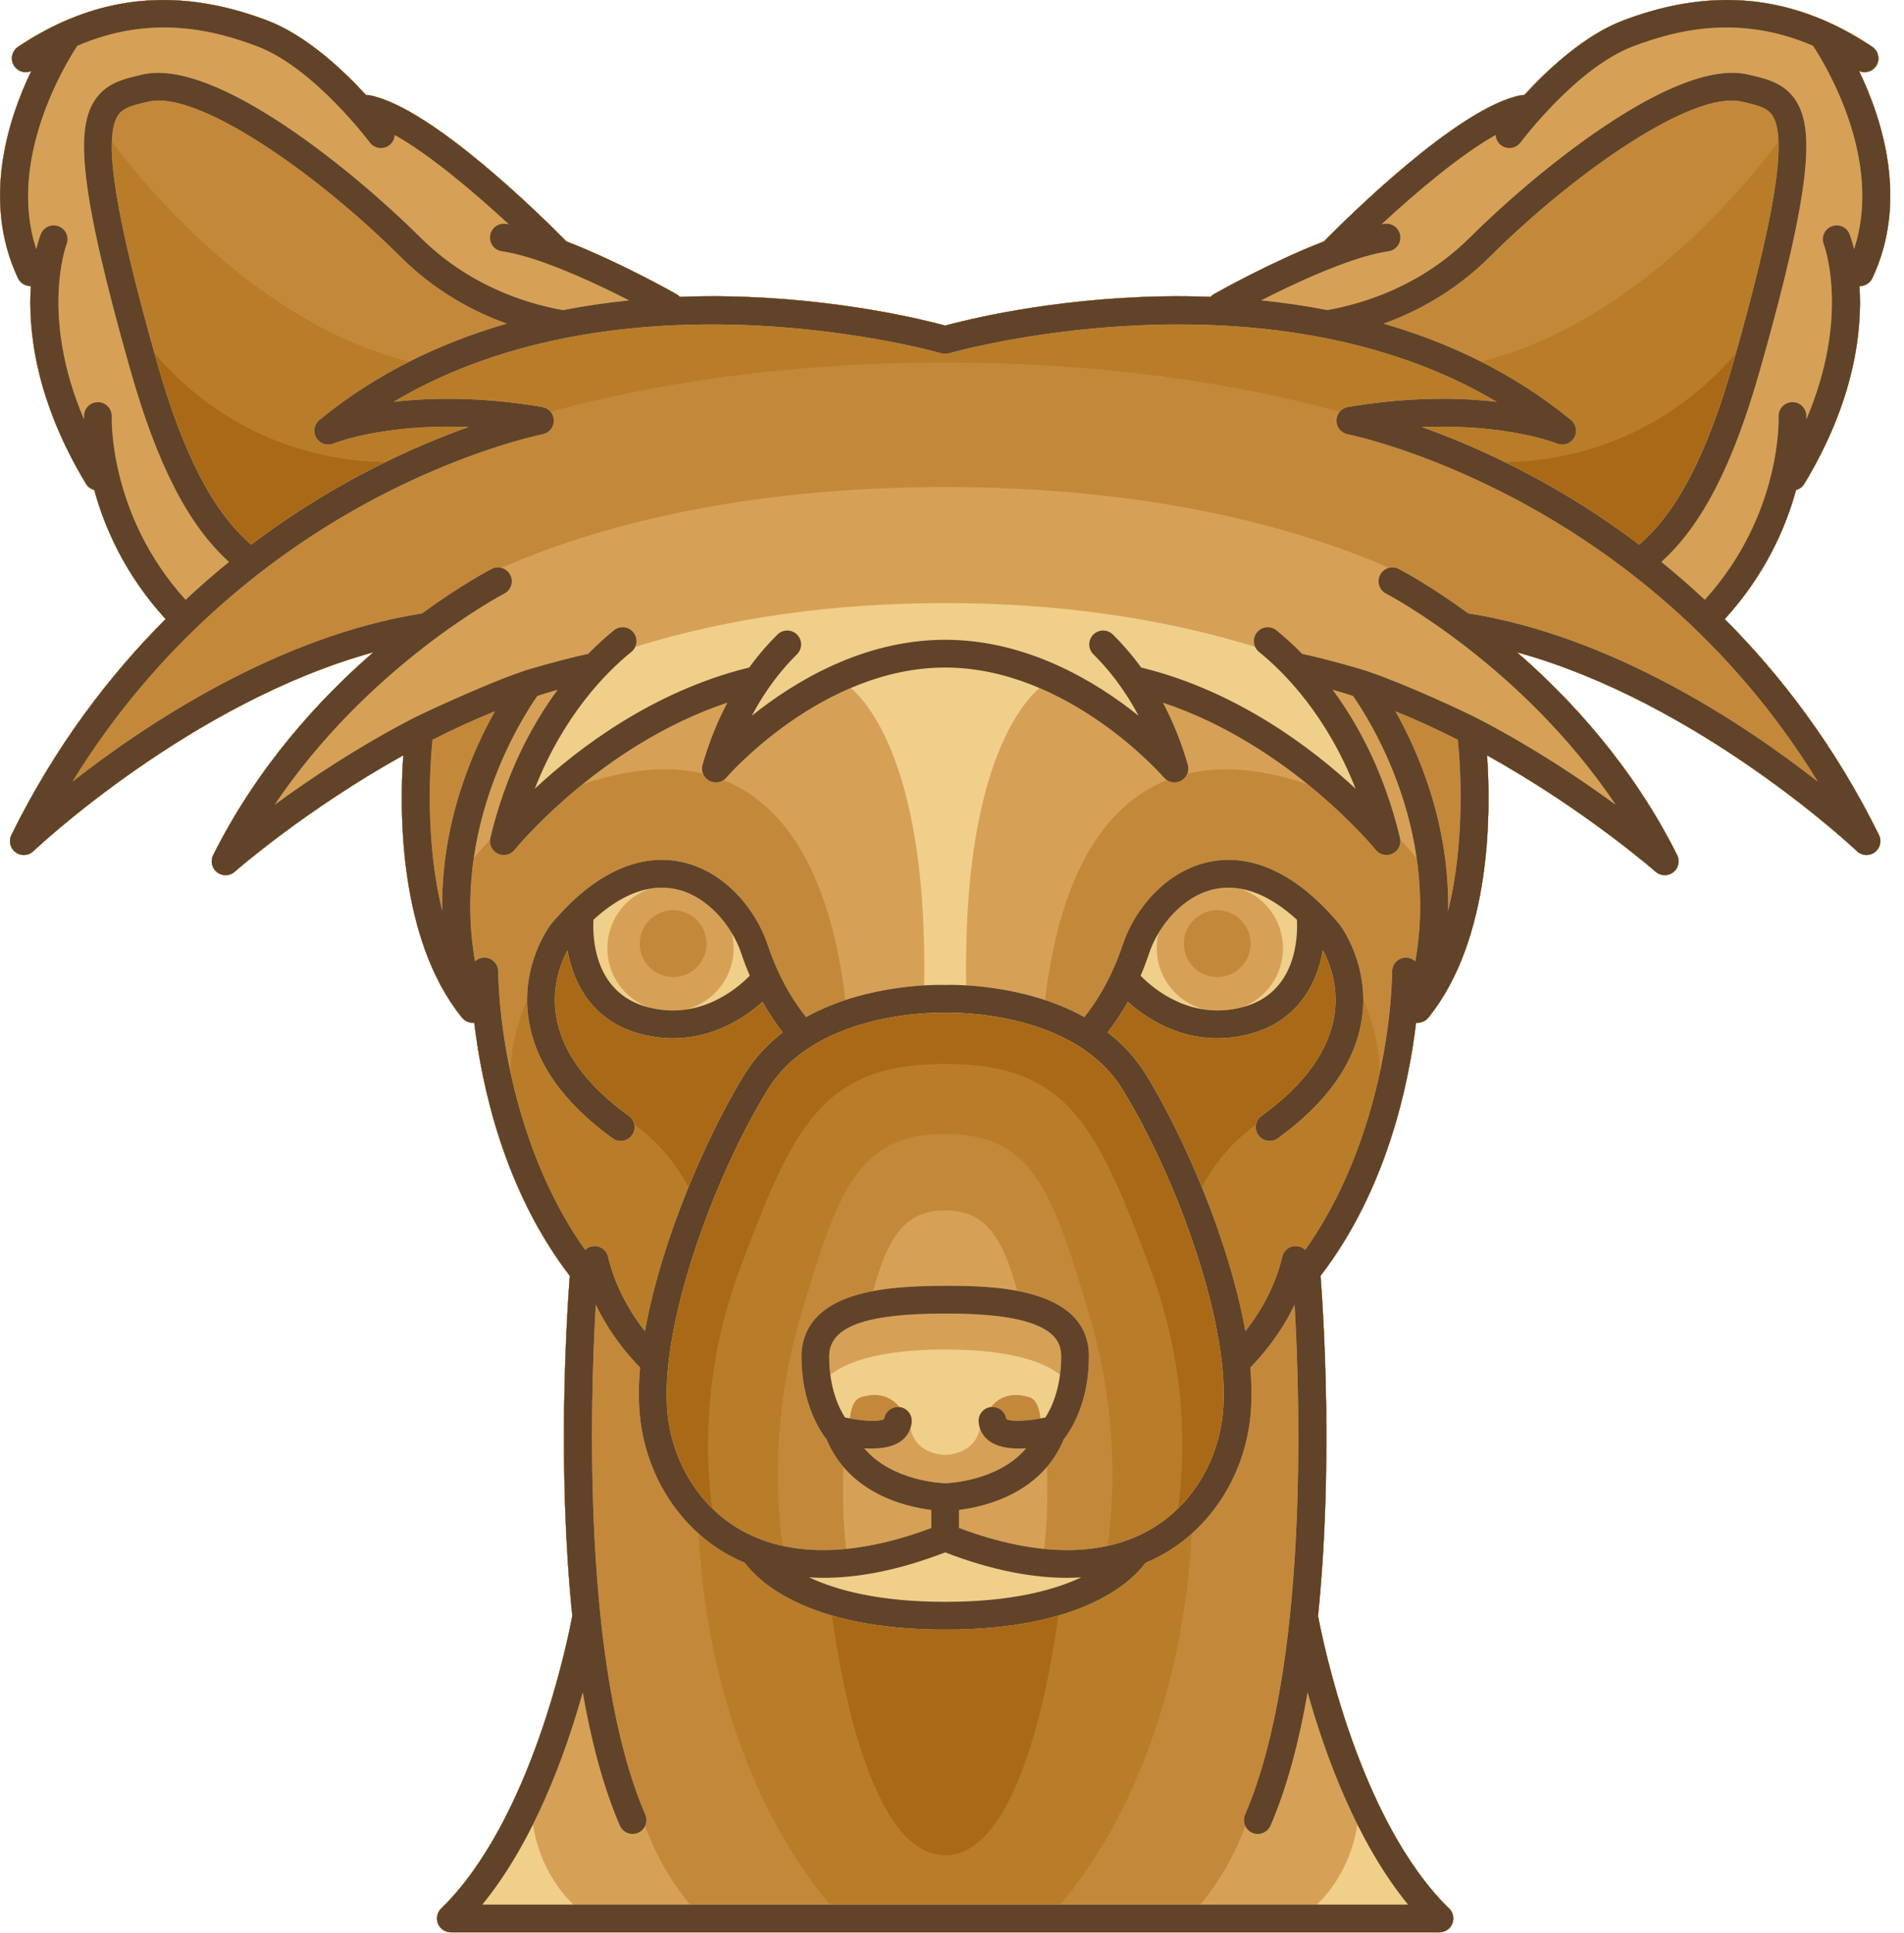
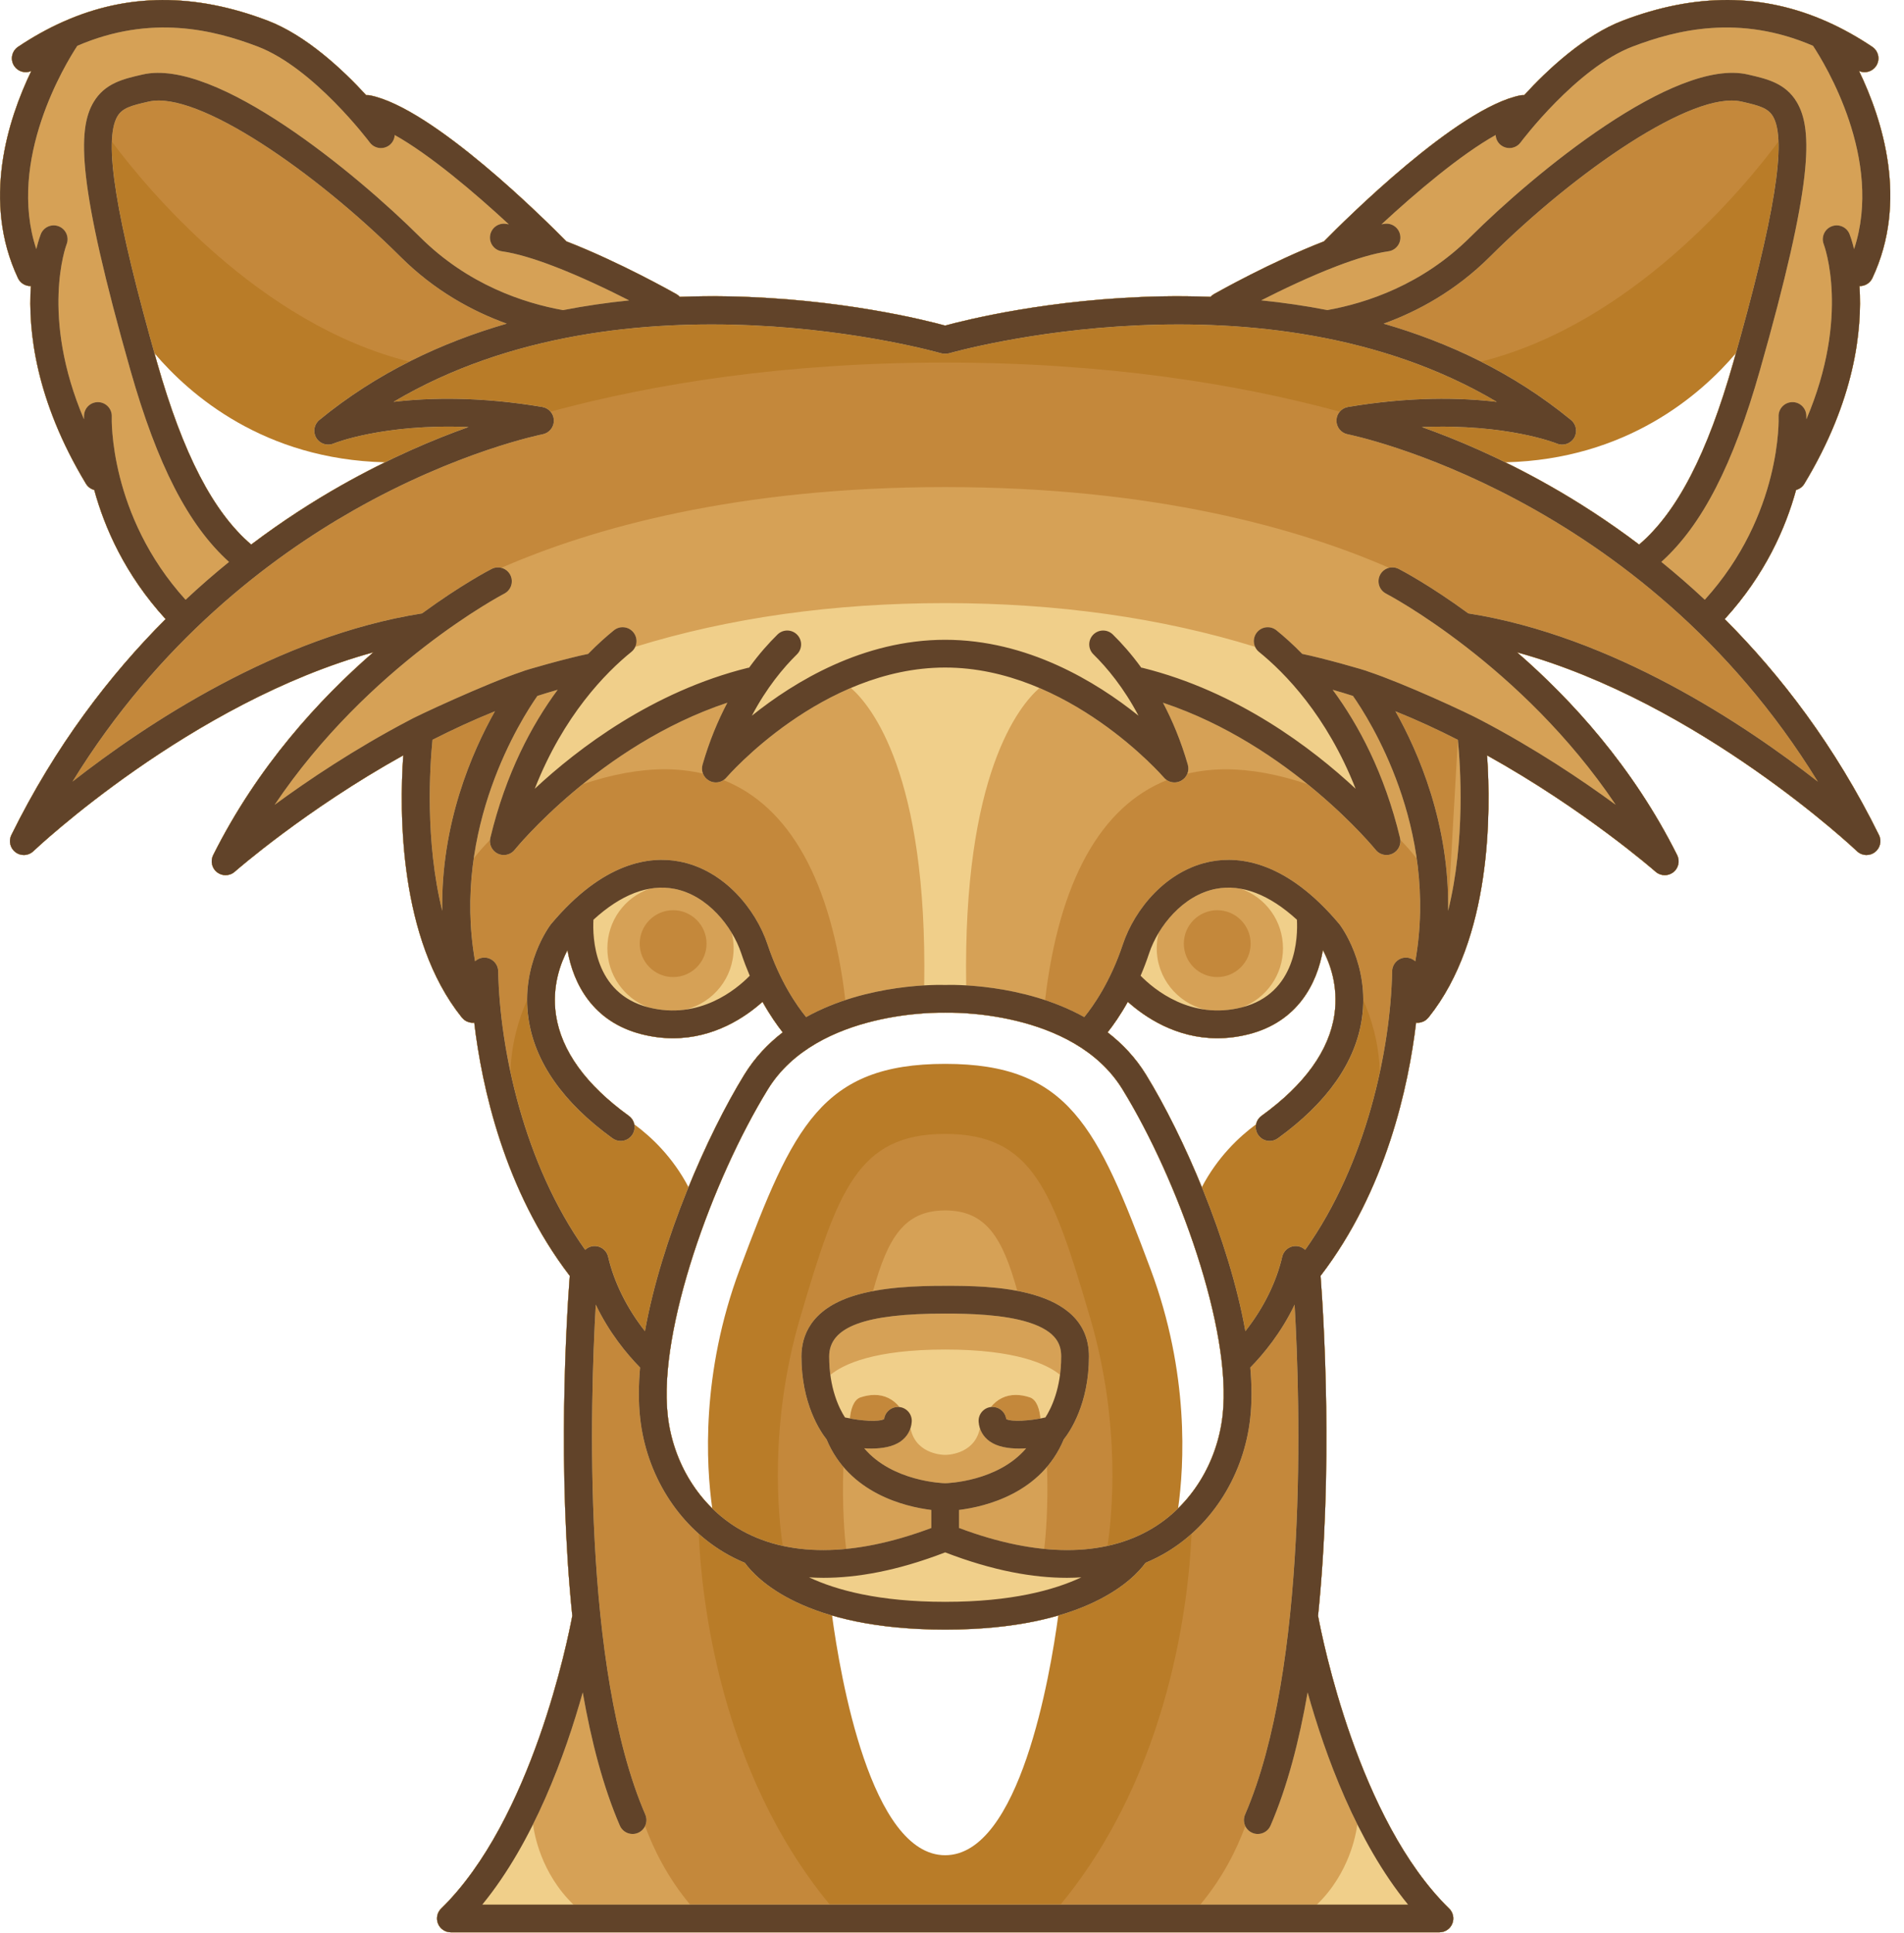
<svg xmlns="http://www.w3.org/2000/svg" style="fill-rule:evenodd;clip-rule:evenodd;stroke-linejoin:round;stroke-miterlimit:2;" xml:space="preserve" version="1.1" viewBox="0 0 135 137" height="100%" width="100%">
  <g transform="matrix(1,0,0,1,-230.985,-229.165)">
    <g>
      <g transform="matrix(1,0,0,1,-200.546,-93.112)">
-         <path style="fill:rgb(169,105,22);fill-rule:nonzero;" d="M553.82,366.152C556.698,363.005 558.148,359.673 558.879,357.001C559.116,356.937 559.33,356.786 559.468,356.56C563.049,350.63 563.576,345.692 563.375,342.549C563.383,342.549 563.392,342.551 563.398,342.551C563.767,342.551 564.122,342.343 564.29,341.987C566.855,336.538 565.012,330.767 563.347,327.311C563.773,327.497 564.285,327.357 564.553,326.957C564.855,326.507 564.734,325.895 564.282,325.594C563.233,324.89 562.173,324.301 561.099,323.822C561.086,323.817 561.076,323.812 561.064,323.807C556.526,321.79 551.764,321.769 546.6,323.733C543.859,324.776 541.261,327.211 539.6,329.021C539.513,329.015 539.426,329.015 539.336,329.034C534.886,329.908 526.875,337.889 525.407,339.383C521.648,340.84 517.824,342.998 517.599,343.124C517.507,343.176 517.431,343.243 517.365,343.317C516.169,343.272 515.02,343.262 513.931,343.283C505.983,343.431 499.86,344.993 498.546,345.352C497.233,344.993 491.11,343.431 483.161,343.283C482.074,343.263 480.924,343.272 479.727,343.317C479.66,343.244 479.584,343.175 479.493,343.124C479.27,342.998 475.445,340.84 471.686,339.383C470.217,337.89 462.206,329.908 457.755,329.034C457.666,329.015 457.579,329.015 457.492,329.021C455.831,327.21 453.233,324.776 450.492,323.733C445.329,321.771 440.565,321.791 436.028,323.807C436.015,323.812 436.005,323.817 435.992,323.822C434.92,324.301 433.859,324.89 432.809,325.594C432.358,325.896 432.237,326.507 432.539,326.957C432.808,327.358 433.317,327.496 433.745,327.311C432.08,330.767 430.236,336.538 432.801,341.987C432.969,342.343 433.323,342.551 433.693,342.551C433.701,342.551 433.709,342.549 433.717,342.549C433.514,345.692 434.042,350.63 437.623,356.56C437.76,356.787 437.975,356.937 438.211,357.001C438.941,359.673 440.394,363.005 443.27,366.152C439.316,370.109 435.453,375.131 432.334,381.455C432.124,381.883 432.251,382.4 432.635,382.683C432.809,382.812 433.014,382.873 433.217,382.873C433.463,382.873 433.707,382.781 433.897,382.602C434.018,382.486 445.044,372.069 457.995,368.508C454.157,371.84 449.78,376.607 446.643,382.882C446.432,383.302 446.55,383.814 446.922,384.1C447.1,384.236 447.312,384.305 447.522,384.305C447.755,384.305 447.988,384.222 448.173,384.057C448.252,383.989 453.21,379.651 460.119,375.811C459.842,379.83 459.806,388.814 464.252,394.362C464.255,394.367 464.259,394.373 464.263,394.376C464.269,394.385 464.275,394.393 464.281,394.399C464.286,394.407 464.294,394.412 464.301,394.418C464.338,394.463 464.377,394.502 464.421,394.538C464.433,394.547 464.444,394.558 464.456,394.566C464.508,394.605 464.561,394.638 464.618,394.667C464.632,394.673 464.645,394.678 464.658,394.684C464.706,394.704 464.755,394.72 464.805,394.735C464.822,394.738 464.837,394.742 464.854,394.746C464.917,394.758 464.981,394.767 465.045,394.767C465.081,394.767 465.117,394.762 465.153,394.757C465.685,399.231 467.263,406.625 471.925,412.701C471.696,415.726 471.033,426.391 472.105,436.794C471.8,438.425 469.237,451.273 462.809,457.541C462.522,457.819 462.433,458.244 462.584,458.615C462.734,458.985 463.095,459.227 463.495,459.227L533.591,459.227C533.991,459.227 534.352,458.985 534.502,458.615C534.652,458.244 534.565,457.819 534.276,457.541C527.849,451.273 525.286,438.425 524.982,436.794C526.053,426.392 525.389,415.727 525.161,412.701C529.822,406.625 531.401,399.23 531.934,394.757C531.969,394.762 532.005,394.767 532.04,394.767C532.105,394.767 532.17,394.757 532.233,394.746C532.25,394.742 532.263,394.738 532.28,394.735C532.331,394.72 532.382,394.704 532.428,394.684C532.441,394.678 532.453,394.673 532.467,394.667C532.525,394.639 532.579,394.605 532.63,394.566C532.643,394.557 532.653,394.546 532.666,394.538C532.708,394.502 532.75,394.463 532.786,394.418C532.792,394.412 532.8,394.407 532.806,394.399C532.812,394.392 532.817,394.384 532.823,394.376C532.826,394.373 532.83,394.367 532.835,394.362C537.28,388.814 537.244,379.833 536.967,375.813C543.873,379.654 548.835,383.989 548.914,384.059C549.099,384.222 549.331,384.303 549.564,384.303C549.775,384.303 549.985,384.236 550.164,384.1C550.536,383.814 550.654,383.302 550.444,382.882C547.307,376.607 542.928,371.84 539.093,368.508C552.031,372.069 563.069,382.486 563.19,382.602C563.378,382.782 563.623,382.873 563.869,382.873C564.072,382.873 564.276,382.81 564.451,382.683C564.836,382.401 564.962,381.883 564.752,381.455C561.639,375.132 557.775,370.109 553.82,366.152Z" />
-       </g>
+         </g>
      <g transform="matrix(1,0,0,1,0,-93.112)">
        <path style="fill:rgb(185,124,40);fill-rule:nonzero;" d="M353.274,366.152C356.151,363.005 357.602,359.673 358.332,357.001C358.57,356.937 358.784,356.786 358.921,356.56C362.502,350.63 363.029,345.692 362.828,342.549C362.836,342.549 362.845,342.551 362.851,342.551C363.221,342.551 363.574,342.343 363.742,341.987C366.308,336.538 364.464,330.767 362.799,327.311C363.224,327.497 363.737,327.357 364.005,326.957C364.307,326.507 364.185,325.895 363.734,325.594C362.685,324.89 361.625,324.301 360.551,323.822C360.538,323.817 360.528,323.812 360.516,323.807C355.978,321.79 351.215,321.769 346.051,323.733C343.311,324.776 340.712,327.211 339.051,329.021C338.965,329.015 338.878,329.015 338.789,329.034C334.338,329.908 326.327,337.889 324.859,339.383C321.099,340.84 317.276,342.998 317.051,343.124C316.96,343.176 316.884,343.243 316.816,343.317C315.62,343.272 314.471,343.262 313.384,343.283C305.434,343.431 299.312,344.993 297.998,345.352C296.685,344.993 290.563,343.431 282.613,343.283C281.526,343.263 280.377,343.272 279.181,343.317C279.114,343.244 279.037,343.175 278.946,343.124C278.723,342.998 274.899,340.84 271.14,339.383C269.672,337.89 261.66,329.908 257.209,329.034C257.12,329.015 257.033,329.015 256.947,329.021C255.286,327.21 252.688,324.776 249.947,323.733C244.783,321.771 240.02,321.791 235.483,323.807C235.47,323.812 235.459,323.817 235.446,323.822C234.374,324.301 233.314,324.89 232.264,325.594C231.813,325.896 231.692,326.507 231.994,326.957C232.263,327.358 232.772,327.496 233.201,327.311C231.535,330.767 229.692,336.538 232.257,341.987C232.425,342.343 232.778,342.551 233.148,342.551C233.155,342.551 233.164,342.549 233.172,342.549C232.969,345.692 233.497,350.63 237.078,356.56C237.215,356.787 237.429,356.937 237.666,357.001C238.396,359.673 239.848,363.005 242.725,366.152C238.77,370.109 234.907,375.131 231.789,381.455C231.579,381.883 231.705,382.4 232.09,382.683C232.264,382.812 232.468,382.873 232.672,382.873C232.918,382.873 233.163,382.781 233.352,382.602C233.473,382.486 244.499,372.069 257.45,368.508C253.613,371.84 249.236,376.607 246.098,382.882C245.888,383.302 246.005,383.814 246.378,384.1C246.556,384.236 246.767,384.305 246.978,384.305C247.211,384.305 247.444,384.222 247.629,384.057C247.708,383.989 252.667,379.651 259.576,375.811C259.298,379.83 259.262,388.814 263.708,394.362C263.711,394.367 263.715,394.373 263.719,394.376C263.725,394.385 263.731,394.393 263.736,394.399C263.742,394.407 263.75,394.412 263.756,394.418C263.793,394.463 263.833,394.502 263.877,394.538C263.889,394.547 263.901,394.558 263.913,394.566C263.964,394.605 264.018,394.638 264.075,394.667C264.089,394.673 264.102,394.678 264.115,394.684C264.162,394.704 264.212,394.72 264.262,394.735C264.278,394.738 264.294,394.742 264.31,394.746C264.373,394.758 264.436,394.767 264.502,394.767C264.538,394.767 264.574,394.762 264.61,394.757C265.142,399.231 266.72,406.625 271.382,412.701C271.153,415.726 270.489,426.391 271.561,436.794C271.257,438.425 268.692,451.273 262.265,457.541C261.978,457.819 261.89,458.244 262.041,458.615C262.191,458.985 262.551,459.227 262.952,459.227L333.047,459.227C333.447,459.227 333.808,458.985 333.958,458.615C334.109,458.244 334.02,457.819 333.733,457.541C327.306,451.273 324.741,438.425 324.438,436.794C325.509,426.392 324.845,415.727 324.617,412.701C329.279,406.625 330.858,399.23 331.39,394.757C331.426,394.762 331.462,394.767 331.497,394.767C331.562,394.767 331.626,394.757 331.689,394.746C331.705,394.742 331.721,394.738 331.737,394.735C331.788,394.72 331.837,394.704 331.885,394.684C331.898,394.678 331.911,394.673 331.925,394.667C331.982,394.639 332.036,394.605 332.087,394.566C332.1,394.557 332.111,394.546 332.123,394.538C332.166,394.502 332.207,394.463 332.243,394.418C332.249,394.412 332.257,394.407 332.263,394.399C332.269,394.392 332.274,394.384 332.28,394.376C332.284,394.373 332.287,394.367 332.291,394.362C336.737,388.814 336.701,379.833 336.423,375.813C343.33,379.654 348.291,383.989 348.37,384.059C348.555,384.222 348.788,384.303 349.021,384.303C349.231,384.303 349.443,384.236 349.621,384.1C349.994,383.814 350.111,383.302 349.901,382.882C346.765,376.607 342.387,371.84 338.55,368.508C351.489,372.069 362.527,382.486 362.648,382.602C362.836,382.782 363.08,382.873 363.326,382.873C363.529,382.873 363.733,382.81 363.908,382.683C364.293,382.401 364.419,381.883 364.209,381.455C361.092,375.132 357.228,370.109 353.274,366.152ZM324.783,389.61C325.239,390.464 325.902,392.12 325.601,394.178C325.227,396.73 323.489,399.148 320.431,401.358C320.224,401.509 320.096,401.724 320.048,401.957C318.832,402.853 317.31,404.29 316.198,406.417C314.943,403.339 313.526,400.53 312.249,398.451C311.499,397.228 310.557,396.242 309.518,395.442C309.917,394.937 310.426,394.219 310.952,393.278C312.156,394.355 314.362,395.86 317.298,395.86C317.997,395.859 318.737,395.774 319.515,395.578C322.982,394.699 324.371,392 324.783,389.61ZM297.978,437.77C297.986,437.77 297.993,437.767 298,437.767C298.008,437.767 298.015,437.77 298.023,437.77C301.387,437.77 304,437.358 306.02,436.771C305.442,441.058 303.282,453.763 298,453.763C292.72,453.763 290.559,441.058 289.98,436.771C292,437.357 294.613,437.77 297.978,437.77ZM312.563,412.225C308.79,402.136 306.753,397.677 298.001,397.677C289.249,397.677 287.212,402.136 283.439,412.225C280.67,419.631 281.055,426.129 281.485,429.177C279.75,427.473 278.608,425.123 278.326,422.552C277.665,416.52 281.498,405.88 285.428,399.482C288.92,393.796 297.849,394.046 297.943,394.048C297.964,394.051 297.985,394.045 298.006,394.045C298.024,394.045 298.042,394.049 298.06,394.048C298.149,394.045 307.07,393.779 310.574,399.482C314.505,405.88 318.338,416.52 317.676,422.552C317.395,425.123 316.252,427.473 314.517,429.177C314.946,426.129 315.332,419.631 312.563,412.225ZM275.953,401.957C275.905,401.725 275.776,401.51 275.569,401.358C272.524,399.156 270.787,396.752 270.403,394.21C270.094,392.16 270.761,390.483 271.218,389.619C271.633,392.005 273.021,394.702 276.486,395.578C277.264,395.774 278.004,395.86 278.703,395.86C281.639,395.86 283.845,394.355 285.049,393.278C285.574,394.219 286.083,394.937 286.483,395.442C285.444,396.242 284.502,397.228 283.752,398.451C282.475,400.53 281.058,403.339 279.803,406.417C278.691,404.29 277.169,402.853 275.953,401.957ZM255.137,356.701C253.189,357.805 251.033,359.18 248.795,360.87C246.091,358.56 243.96,354.434 242.124,347.978C242.06,347.751 241.999,347.535 241.936,347.313C244.435,350.258 249.691,354.837 258.283,355.042C257.273,355.539 256.224,356.084 255.137,356.701ZM347.206,360.87C344.969,359.18 342.813,357.805 340.864,356.701C339.777,356.084 338.728,355.539 337.718,355.043C346.31,354.838 351.566,350.259 354.065,347.314C354.002,347.536 353.942,347.752 353.877,347.979C352.041,354.435 349.909,358.562 347.206,360.87Z" />
      </g>
      <g transform="matrix(1,0,0,1,200.546,-93.112)">
        <path style="fill:rgb(196,136,59);fill-rule:nonzero;" d="M152.727,366.152C155.604,363.005 157.055,359.673 157.785,357.001C158.023,356.937 158.237,356.786 158.374,356.56C161.955,350.63 162.483,345.692 162.281,342.549C162.289,342.549 162.298,342.551 162.305,342.551C162.674,342.551 163.028,342.343 163.196,341.987C165.761,336.538 163.918,330.767 162.253,327.311C162.678,327.497 163.19,327.357 163.459,326.957C163.761,326.507 163.64,325.895 163.188,325.594C162.139,324.89 161.079,324.301 160.006,323.822C159.993,323.817 159.982,323.812 159.971,323.807C155.433,321.79 150.67,321.769 145.507,323.733C142.766,324.776 140.168,327.211 138.507,329.021C138.421,329.015 138.334,329.015 138.245,329.034C133.794,329.908 125.783,337.889 124.315,339.383C120.556,340.84 116.732,342.998 116.508,343.124C116.416,343.176 116.34,343.243 116.273,343.317C115.077,343.272 113.928,343.262 112.84,343.283C104.89,343.431 98.768,344.993 97.454,345.352C96.141,344.993 90.019,343.431 82.069,343.283C80.982,343.263 79.833,343.272 78.637,343.317C78.57,343.244 78.494,343.175 78.402,343.124C78.179,342.998 74.354,340.84 70.595,339.383C69.127,337.89 61.116,329.908 56.665,329.034C56.576,329.015 56.489,329.015 56.403,329.021C54.742,327.21 52.144,324.776 49.403,323.733C44.24,321.771 39.477,321.791 34.939,323.807C34.926,323.812 34.916,323.817 34.903,323.822C33.831,324.301 32.77,324.89 31.72,325.594C31.269,325.896 31.148,326.507 31.45,326.957C31.719,327.358 32.228,327.496 32.657,327.311C30.991,330.767 29.148,336.538 31.713,341.987C31.881,342.343 32.235,342.551 32.604,342.551C32.612,342.551 32.62,342.549 32.628,342.549C32.425,345.692 32.953,350.63 36.535,356.56C36.672,356.787 36.886,356.937 37.123,357.001C37.853,359.673 39.306,363.005 42.182,366.152C38.227,370.109 34.364,375.131 31.247,381.455C31.037,381.883 31.163,382.4 31.548,382.683C31.721,382.812 31.926,382.873 32.129,382.873C32.375,382.873 32.62,382.781 32.809,382.602C32.93,382.486 43.956,372.069 56.907,368.508C53.07,371.84 48.693,376.607 45.556,382.882C45.345,383.302 45.463,383.814 45.835,384.1C46.013,384.236 46.224,384.305 46.435,384.305C46.669,384.305 46.901,384.222 47.086,384.057C47.165,383.989 52.123,379.651 59.032,375.811C58.755,379.83 58.718,388.814 63.165,394.362C63.168,394.367 63.172,394.373 63.175,394.376C63.181,394.385 63.187,394.393 63.193,394.399C63.198,394.407 63.206,394.412 63.213,394.418C63.25,394.463 63.29,394.502 63.333,394.538C63.345,394.547 63.357,394.558 63.369,394.566C63.42,394.605 63.475,394.638 63.532,394.667C63.545,394.673 63.558,394.678 63.572,394.684C63.62,394.704 63.669,394.72 63.72,394.735C63.736,394.738 63.751,394.742 63.768,394.746C63.831,394.758 63.894,394.767 63.959,394.767C63.995,394.767 64.031,394.762 64.067,394.757C64.599,399.231 66.177,406.625 70.84,412.701C70.611,415.726 69.947,426.391 71.019,436.794C70.715,438.425 68.151,451.273 61.724,457.541C61.437,457.819 61.349,458.244 61.499,458.615C61.649,458.985 62.01,459.227 62.41,459.227L132.5,459.227C132.9,459.227 133.26,458.985 133.411,458.615C133.562,458.244 133.473,457.819 133.186,457.541C126.759,451.273 124.195,438.425 123.891,436.794C124.962,426.392 124.298,415.727 124.07,412.701C128.732,406.625 130.31,399.23 130.842,394.757C130.878,394.762 130.914,394.767 130.95,394.767C131.015,394.767 131.079,394.757 131.142,394.746C131.158,394.742 131.173,394.738 131.189,394.735C131.24,394.72 131.289,394.704 131.337,394.684C131.35,394.678 131.363,394.673 131.376,394.667C131.434,394.639 131.487,394.605 131.539,394.566C131.551,394.557 131.562,394.546 131.575,394.538C131.618,394.502 131.658,394.463 131.695,394.418C131.701,394.412 131.709,394.407 131.715,394.399C131.721,394.392 131.726,394.384 131.733,394.376C131.736,394.373 131.74,394.367 131.743,394.362C136.189,388.814 136.153,379.833 135.875,375.813C142.782,379.654 147.744,383.989 147.822,384.059C148.008,384.222 148.24,384.303 148.473,384.303C148.683,384.303 148.895,384.236 149.072,384.1C149.445,383.814 149.563,383.302 149.352,382.882C146.216,376.607 141.839,371.84 138.001,368.508C150.94,372.069 161.978,382.486 162.099,382.602C162.287,382.782 162.532,382.873 162.778,382.873C162.981,382.873 163.185,382.81 163.36,382.683C163.744,382.401 163.87,381.883 163.661,381.455C160.544,375.132 156.681,370.109 152.727,366.152ZM117.128,422.552C116.757,425.936 114.898,428.94 112.155,430.589C111.192,431.168 110.123,431.574 108.968,431.828C109.267,429.849 109.973,423.296 107.73,415.663C105.076,406.635 103.643,402.642 97.453,402.642L97.452,402.642C91.263,402.642 89.829,406.634 87.175,415.663C84.932,423.296 85.637,429.847 85.938,431.826C84.783,431.574 83.714,431.166 82.751,430.589C80.007,428.94 78.148,425.936 77.777,422.552C77.116,416.52 80.949,405.88 84.879,399.482C88.372,393.796 97.301,394.046 97.394,394.048C97.416,394.051 97.436,394.045 97.458,394.045C97.476,394.045 97.494,394.049 97.512,394.048C97.601,394.045 106.522,393.779 110.026,399.482C113.957,405.88 117.79,416.52 117.128,422.552ZM153.33,347.979C151.494,354.435 149.362,358.562 146.659,360.871C144.422,359.181 142.265,357.806 140.317,356.702C136.828,354.723 133.673,353.4 131.25,352.54C137.313,352.297 140.782,353.693 140.823,353.71C141.272,353.898 141.793,353.73 142.046,353.312C142.298,352.893 142.205,352.353 141.827,352.044C139.801,350.381 137.653,349.02 135.447,347.906C146.151,345.233 154.083,335.609 156.538,332.307C156.636,334.977 155.599,340.001 153.33,347.979ZM97.154,347.309C97.254,347.338 97.355,347.347 97.454,347.344C97.553,347.347 97.652,347.338 97.751,347.309C97.991,347.241 120.058,340.971 136.566,350.756C133.963,350.448 130.403,350.378 126.018,351.118C125.782,351.157 125.577,351.28 125.431,351.452C118.072,349.459 108.787,347.974 97.452,347.974L97.451,347.974C86.117,347.974 76.833,349.458 69.473,351.452C69.327,351.28 69.122,351.157 68.886,351.118C64.5,350.378 60.941,350.449 58.338,350.756C74.847,340.971 96.915,347.24 97.154,347.309ZM41.576,347.979C39.307,340.002 38.27,334.979 38.368,332.31C40.811,335.593 48.746,345.231 59.46,347.907C57.254,349.019 55.105,350.381 53.08,352.044C52.703,352.353 52.611,352.892 52.861,353.309C53.112,353.727 53.633,353.898 54.083,353.711C54.125,353.693 57.592,352.294 63.658,352.54C61.235,353.4 58.079,354.724 54.591,356.702C52.643,357.806 50.487,359.181 48.249,360.871C45.544,358.561 43.412,354.435 41.576,347.979ZM66.629,398.25C66.705,396.146 67.248,394.414 67.812,393.156C67.813,393.575 67.839,394.011 67.906,394.463C68.359,397.562 70.365,400.418 73.869,402.953C74.043,403.079 74.245,403.14 74.445,403.14C74.75,403.14 75.05,402.998 75.242,402.733C75.56,402.294 75.462,401.678 75.022,401.359C71.978,399.157 70.24,396.753 69.856,394.211C69.548,392.161 70.214,390.484 70.671,389.62C71.086,392.006 72.474,394.703 75.94,395.579C76.717,395.775 77.458,395.861 78.156,395.861C81.092,395.861 83.299,394.356 84.502,393.279C85.027,394.22 85.536,394.938 85.935,395.443C84.896,396.243 83.954,397.229 83.204,398.452C80.565,402.748 77.323,410.15 76.167,416.621C74.9,415.017 73.977,413.172 73.556,411.353C73.433,410.823 72.906,410.493 72.376,410.616C72.201,410.656 72.051,410.744 71.928,410.859C69.225,407.063 67.542,402.494 66.629,398.25ZM105.656,457.26L89.249,457.26L89.246,457.25C89.239,457.228 89.228,457.208 89.214,457.191C81.455,447.74 80.178,435.539 79.98,430.975C80.524,431.46 81.111,431.897 81.738,432.274C82.185,432.543 82.692,432.799 83.25,433.036C84.064,434.161 87.453,437.769 97.43,437.769C97.439,437.769 97.446,437.766 97.452,437.766C97.46,437.766 97.468,437.769 97.475,437.769C107.453,437.769 110.841,434.16 111.655,433.035C112.213,432.8 112.721,432.543 113.167,432.274C113.794,431.897 114.382,431.461 114.926,430.975C114.728,435.538 113.451,447.737 105.691,457.191C105.677,457.208 105.666,457.227 105.659,457.25L105.656,457.26ZM122.978,410.858C122.855,410.743 122.705,410.655 122.53,410.615C122,410.492 121.472,410.822 121.35,411.352C120.93,413.17 120.006,415.015 118.738,416.62C117.583,410.149 114.341,402.747 111.702,398.451C110.952,397.228 110.009,396.242 108.971,395.442C109.37,394.937 109.879,394.219 110.404,393.278C111.608,394.355 113.815,395.86 116.75,395.86C117.449,395.859 118.189,395.774 118.966,395.578C122.435,394.699 123.823,392 124.236,389.61C124.691,390.464 125.355,392.12 125.054,394.178C124.68,396.73 122.942,399.148 119.884,401.358C119.444,401.677 119.345,402.293 119.664,402.732C119.856,402.998 120.157,403.139 120.462,403.139C120.661,403.139 120.863,403.078 121.037,402.952C124.541,400.417 126.548,397.56 127,394.462C127.066,394.009 127.094,393.571 127.094,393.151C127.658,394.407 128.202,396.139 128.278,398.243C127.365,402.491 125.682,407.061 122.978,410.858Z" />
      </g>
      <g transform="matrix(1,0,0,1,-200.546,93.112)">
-         <path style="fill:rgb(214,161,86);fill-rule:nonzero;" d="M553.822,179.93C556.698,176.782 558.148,173.45 558.879,170.778C559.116,170.715 559.33,170.564 559.468,170.338C563.049,164.408 563.576,159.47 563.375,156.326C563.383,156.327 563.392,156.329 563.398,156.329C563.767,156.329 564.122,156.121 564.29,155.765C566.855,150.316 565.012,144.546 563.347,141.089C563.773,141.274 564.285,141.135 564.553,140.735C564.855,140.284 564.734,139.673 564.282,139.371C563.233,138.667 562.173,138.078 561.099,137.599C561.086,137.594 561.076,137.588 561.064,137.584C556.526,135.566 551.764,135.546 546.6,137.51C543.859,138.552 541.261,140.988 539.6,142.798C539.514,142.792 539.426,142.792 539.338,142.81C534.886,143.685 526.875,151.665 525.407,153.159C521.648,154.615 517.824,156.774 517.599,156.9C517.508,156.952 517.431,157.019 517.365,157.092C516.169,157.048 515.02,157.038 513.933,157.058C505.983,157.206 499.86,158.767 498.546,159.127C497.233,158.767 491.11,157.206 483.161,157.058C482.074,157.038 480.925,157.047 479.729,157.093C479.662,157.019 479.584,156.951 479.494,156.9C479.27,156.774 475.445,154.615 471.686,153.159C470.218,151.665 462.207,143.685 457.756,142.81C457.667,142.792 457.579,142.792 457.493,142.798C455.832,140.987 453.234,138.552 450.493,137.51C445.33,135.547 440.566,135.567 436.029,137.584C436.016,137.588 436.006,137.594 435.993,137.599C434.921,138.078 433.86,138.667 432.81,139.371C432.359,139.673 432.238,140.284 432.539,140.735C432.808,141.136 433.318,141.274 433.746,141.089C432.08,144.545 430.236,150.316 432.802,155.765C432.97,156.121 433.323,156.329 433.693,156.329C433.701,156.329 433.71,156.327 433.717,156.326C433.515,159.47 434.043,164.408 437.624,170.338C437.761,170.565 437.975,170.715 438.212,170.778C438.942,173.45 440.395,176.782 443.271,179.93C439.316,183.888 435.453,188.909 432.335,195.233C432.125,195.66 432.251,196.178 432.636,196.461C432.81,196.589 433.015,196.651 433.217,196.651C433.463,196.651 433.708,196.56 433.898,196.379C434.018,196.264 445.044,185.846 457.995,182.286C454.158,185.619 449.781,190.385 446.644,196.659C446.433,197.08 446.55,197.592 446.923,197.878C447.101,198.014 447.312,198.082 447.523,198.082C447.756,198.082 447.989,197.999 448.174,197.835C448.253,197.766 453.211,193.428 460.12,189.588C459.843,193.607 459.806,202.589 464.253,208.139C464.256,208.144 464.26,208.149 464.263,208.153C464.27,208.16 464.276,208.168 464.281,208.176C464.287,208.183 464.295,208.188 464.301,208.195C464.338,208.238 464.378,208.278 464.422,208.314C464.434,208.324 464.445,208.335 464.457,208.343C464.508,208.382 464.562,208.415 464.619,208.443C464.633,208.449 464.645,208.453 464.659,208.459C464.707,208.48 464.756,208.496 464.806,208.509C464.823,208.512 464.837,208.517 464.855,208.52C464.918,208.533 464.981,208.541 465.046,208.541C465.081,208.541 465.118,208.536 465.154,208.532C465.686,213.004 467.264,220.4 471.926,226.476C471.697,229.5 471.033,240.165 472.106,250.568C471.801,252.2 469.237,265.048 462.81,271.315C462.523,271.594 462.434,272.019 462.585,272.39C462.735,272.761 463.096,273.003 463.495,273.003L533.592,273.003C533.992,273.003 534.353,272.761 534.503,272.39C534.653,272.019 534.566,271.595 534.279,271.315C527.85,265.048 525.287,252.2 524.983,250.568C526.054,240.165 525.39,229.5 525.162,226.476C529.825,220.4 531.402,213.004 531.935,208.532C531.97,208.536 532.006,208.541 532.043,208.541C532.106,208.541 532.171,208.532 532.234,208.52C532.251,208.517 532.266,208.512 532.281,208.509C532.334,208.496 532.383,208.479 532.429,208.459C532.442,208.453 532.456,208.449 532.468,208.443C532.526,208.415 532.58,208.381 532.631,208.343C532.644,208.334 532.654,208.323 532.667,208.314C532.71,208.278 532.751,208.238 532.787,208.195C532.793,208.188 532.801,208.183 532.807,208.176C532.813,208.168 532.818,208.16 532.824,208.153C532.828,208.149 532.831,208.144 532.836,208.139C537.281,202.59 537.245,193.61 536.968,189.591C543.874,193.43 548.836,197.766 548.915,197.836C549.1,197.999 549.333,198.082 549.565,198.082C549.776,198.082 549.987,198.015 550.165,197.878C550.537,197.591 550.655,197.08 550.445,196.659C547.308,190.385 542.931,185.619 539.094,182.287C552.032,185.846 563.07,196.264 563.191,196.379C563.379,196.56 563.624,196.651 563.87,196.651C564.073,196.651 564.277,196.588 564.452,196.461C564.837,196.178 564.963,195.661 564.753,195.233C561.639,188.91 557.775,183.888 553.822,179.93ZM542.922,165.821C538.815,162.45 534.206,160.313 529.636,158.992C532.057,158.118 534.74,156.666 537.164,154.255C543.224,148.222 551.56,142.456 555.012,143.252L555.091,143.269C556.262,143.538 556.89,143.707 557.24,144.3C558.244,145.997 557.376,151.381 554.425,161.758C552.588,168.214 550.456,172.34 547.753,174.649C545.517,172.96 543.359,171.584 541.41,170.48C537.922,168.502 534.767,167.179 532.343,166.319C538.406,166.075 541.875,167.472 541.917,167.488C542.366,167.677 542.887,167.508 543.14,167.09C543.392,166.67 543.299,166.13 542.922,165.821ZM453.955,167.086C454.206,167.504 454.726,167.674 455.176,167.489C455.219,167.471 458.685,166.072 464.751,166.318C462.328,167.178 459.173,168.502 455.684,170.479C453.736,171.583 451.58,172.958 449.342,174.648C446.639,172.339 444.507,168.213 442.67,161.757C439.719,151.38 438.85,145.996 439.855,144.299C440.206,143.705 440.834,143.536 442.004,143.268L442.082,143.251C445.537,142.456 453.871,148.222 459.931,154.254C462.355,156.667 465.038,158.117 467.46,158.991C462.889,160.312 458.28,162.449 454.174,165.82C453.797,166.13 453.704,166.668 453.955,167.086ZM493.537,234.916C494.254,234.916 494.847,235.207 495.315,235.779C495.299,235.778 495.286,235.772 495.27,235.77C494.747,235.736 494.286,236.11 494.218,236.626C493.905,236.811 492.854,236.782 491.788,236.582C491.851,235.956 492.045,235.253 492.546,235.086C492.887,234.974 493.222,234.916 493.537,234.916ZM502.876,236.627C502.811,236.109 502.351,235.735 501.824,235.77C501.81,235.771 501.797,235.776 501.781,235.778C502.25,235.206 502.843,234.916 503.557,234.916C503.873,234.916 504.207,234.974 504.547,235.087C505.048,235.254 505.244,235.957 505.306,236.582C504.252,236.779 503.188,236.807 502.876,236.627ZM505.766,240.011C506.232,239.463 506.643,238.823 506.957,238.065C507.394,237.515 508.74,235.543 508.74,232.191C508.74,229.259 506.297,228.045 503.66,227.542C502.613,223.76 501.434,221.84 498.548,221.84L498.547,221.84C495.656,221.84 494.478,223.765 493.431,227.559C492.949,227.65 492.477,227.76 492.034,227.901C488.995,228.865 488.355,230.766 488.355,232.192C488.355,235.544 489.702,237.516 490.138,238.066C490.453,238.823 490.865,239.463 491.33,240.012C491.226,242.866 491.427,244.998 491.525,245.828C488.555,246.12 485.957,245.637 483.845,244.368C481.102,242.72 479.242,239.715 478.872,236.332C478.21,230.299 482.043,219.659 485.974,213.262C489.466,207.576 498.395,207.826 498.489,207.828C498.51,207.829 498.531,207.825 498.552,207.825C498.57,207.825 498.588,207.829 498.607,207.828C498.695,207.825 507.617,207.558 511.12,213.262C515.051,219.659 518.884,230.3 518.223,236.332C517.852,239.715 515.993,242.72 513.249,244.368C511.139,245.638 508.541,246.121 505.569,245.828C505.669,244.997 505.869,242.862 505.766,240.011ZM481.627,202.932C481.627,204.239 480.564,205.301 479.258,205.301C477.952,205.301 476.889,204.238 476.889,202.932C476.889,201.626 477.952,200.563 479.258,200.563C480.564,200.563 481.627,201.625 481.627,202.932ZM515.468,202.932C515.468,201.625 516.531,200.563 517.838,200.563C519.143,200.563 520.206,201.626 520.206,202.932C520.206,204.238 519.143,205.301 517.838,205.301C516.531,205.301 515.468,204.239 515.468,202.932ZM462.195,188.485C463.615,187.762 465.098,187.076 466.624,186.463C464.993,189.356 462.781,194.448 462.888,200.61C461.652,195.628 462.015,190.313 462.195,188.485ZM466.856,204.887C466.845,204.344 466.387,203.907 465.853,203.923C465.606,203.928 465.384,204.027 465.214,204.18C464.757,201.593 464.8,199.134 465.122,196.892C465.479,196.432 465.864,195.995 466.276,195.58C466.24,195.98 466.451,196.368 466.82,196.55C466.959,196.618 467.106,196.65 467.254,196.65C467.544,196.65 467.829,196.522 468.021,196.283C468.055,196.241 469.814,194.083 472.844,191.634C474.919,190.932 476.871,190.574 478.646,190.574C479.605,190.574 480.514,190.679 481.375,190.883C481.459,191.092 481.611,191.273 481.823,191.386C481.969,191.466 482.129,191.504 482.289,191.504C482.479,191.504 482.665,191.444 482.826,191.338C487.52,193.21 490.475,198.506 491.467,206.93C490.539,207.237 489.596,207.63 488.685,208.136C488.023,207.323 486.826,205.612 485.95,202.984C485.121,200.496 482.869,197.714 479.707,197.11C477.594,196.706 474.302,197.147 470.616,201.53C470.606,201.541 470.596,201.552 470.588,201.564C470.5,201.679 468.442,204.414 469.001,208.239C469.453,211.338 471.46,214.194 474.965,216.728C475.139,216.853 475.34,216.915 475.54,216.915C475.845,216.915 476.145,216.774 476.337,216.508C476.656,216.068 476.557,215.453 476.118,215.135C473.072,212.933 471.335,210.528 470.951,207.987C470.643,205.937 471.309,204.259 471.766,203.395C472.181,205.781 473.569,208.478 477.035,209.354C477.813,209.551 478.554,209.636 479.251,209.636C482.188,209.636 484.394,208.132 485.598,207.054C486.123,207.995 486.632,208.713 487.031,209.218C485.993,210.018 485.051,211.005 484.301,212.228C481.661,216.523 478.419,223.924 477.265,230.396C475.997,228.792 475.074,226.945 474.653,225.127C474.53,224.597 474.003,224.267 473.472,224.39C473.297,224.431 473.147,224.519 473.025,224.634C468.677,218.533 466.965,210.436 466.856,204.887ZM497.476,271.038L480.46,271.038C478.835,269.084 477.855,267.072 477.269,265.464C477.384,265.218 477.402,264.927 477.286,264.657C472.797,254.265 473.375,235.462 473.773,228.514C474.728,230.514 475.985,232.024 476.915,232.972C476.805,234.237 476.796,235.44 476.918,236.545C477.356,240.535 479.566,244.09 482.834,246.053C483.28,246.322 483.788,246.579 484.346,246.815C485.16,247.94 488.549,251.548 498.526,251.548C498.535,251.548 498.542,251.545 498.548,251.545C498.557,251.545 498.564,251.548 498.571,251.548C508.55,251.548 511.938,247.939 512.751,246.814C513.31,246.579 513.817,246.322 514.263,246.053C517.532,244.09 519.742,240.535 520.179,236.545C520.301,235.441 520.292,234.237 520.182,232.972C521.113,232.025 522.369,230.514 523.325,228.514C523.723,235.462 524.303,254.263 519.812,264.658C519.696,264.928 519.712,265.219 519.829,265.466C519.246,267.068 518.265,269.083 516.637,271.039L497.476,271.039L497.476,271.038ZM531.88,204.182C531.711,204.027 531.488,203.929 531.24,203.924C530.706,203.902 530.249,204.345 530.239,204.888C530.13,210.437 528.418,218.534 524.072,224.637C523.949,224.522 523.8,224.434 523.625,224.393C523.095,224.27 522.567,224.6 522.444,225.13C522.024,226.948 521.099,228.795 519.832,230.399C518.679,223.927 515.436,216.526 512.796,212.231C512.046,211.008 511.104,210.022 510.066,209.221C510.464,208.717 510.974,207.998 511.499,207.057C512.703,208.134 514.909,209.639 517.846,209.639C518.544,209.639 519.285,209.554 520.062,209.357C523.532,208.48 524.919,205.779 525.332,203.39C525.788,204.242 526.451,205.898 526.15,207.958C525.777,210.511 524.038,212.927 520.98,215.138C520.541,215.456 520.441,216.071 520.76,216.511C520.951,216.777 521.252,216.918 521.557,216.918C521.757,216.918 521.958,216.857 522.132,216.731C525.636,214.197 527.644,211.34 528.096,208.242C528.656,204.416 526.598,201.681 526.509,201.567C526.499,201.555 526.491,201.544 526.482,201.533C522.795,197.15 519.503,196.709 517.39,197.113C514.229,197.717 511.976,200.499 511.147,202.987C510.271,205.614 509.074,207.326 508.412,208.139C507.502,207.633 506.558,207.241 505.63,206.933C506.622,198.509 509.576,193.213 514.272,191.341C514.432,191.447 514.619,191.507 514.809,191.507C514.968,191.507 515.127,191.468 515.275,191.389C515.486,191.276 515.638,191.095 515.722,190.886C516.582,190.682 517.492,190.577 518.451,190.577C520.222,190.577 522.171,190.933 524.241,191.633C527.275,194.084 529.041,196.243 529.076,196.286C529.267,196.524 529.551,196.652 529.842,196.652C529.989,196.652 530.138,196.619 530.276,196.551C530.646,196.369 530.856,195.982 530.821,195.582C531.235,195.999 531.623,196.439 531.982,196.903C532.3,199.141 532.339,201.596 531.88,204.182ZM534.206,200.61C534.312,194.449 532.102,189.358 530.471,186.464C531.996,187.077 533.481,187.763 534.899,188.487C535.08,190.317 535.441,195.629 534.206,200.61ZM535.638,179.526C532.895,177.519 530.91,176.48 530.706,176.375C530.488,176.262 530.247,176.244 530.025,176.299C523.714,173.542 513.459,170.574 498.547,170.574L498.546,170.574C483.653,170.574 473.403,173.535 467.072,176.3C466.849,176.245 466.607,176.262 466.386,176.376C466.183,176.481 464.199,177.52 461.456,179.527C451.219,181.141 441.831,187.408 436.671,191.448C442.761,181.547 450.667,175.592 456.583,172.229C463.966,168.032 469.942,166.844 470.002,166.832C470.469,166.742 470.805,166.331 470.799,165.854C470.793,165.379 470.448,164.976 469.98,164.896C465.593,164.157 462.035,164.228 459.431,164.534C475.941,154.749 498.008,161.018 498.247,161.087C498.348,161.116 498.448,161.125 498.548,161.122C498.646,161.124 498.745,161.116 498.844,161.087C499.085,161.018 521.152,154.749 537.66,164.534C535.056,164.226 531.497,164.157 527.112,164.896C526.641,164.975 526.298,165.378 526.292,165.854C526.286,166.331 526.622,166.742 527.09,166.832C527.311,166.874 547.887,171.049 560.423,191.451C555.266,187.411 545.876,181.14 535.638,179.526Z" />
+         <path style="fill:rgb(214,161,86);fill-rule:nonzero;" d="M553.822,179.93C556.698,176.782 558.148,173.45 558.879,170.778C559.116,170.715 559.33,170.564 559.468,170.338C563.049,164.408 563.576,159.47 563.375,156.326C563.383,156.327 563.392,156.329 563.398,156.329C563.767,156.329 564.122,156.121 564.29,155.765C566.855,150.316 565.012,144.546 563.347,141.089C563.773,141.274 564.285,141.135 564.553,140.735C564.855,140.284 564.734,139.673 564.282,139.371C563.233,138.667 562.173,138.078 561.099,137.599C561.086,137.594 561.076,137.588 561.064,137.584C556.526,135.566 551.764,135.546 546.6,137.51C543.859,138.552 541.261,140.988 539.6,142.798C539.514,142.792 539.426,142.792 539.338,142.81C534.886,143.685 526.875,151.665 525.407,153.159C521.648,154.615 517.824,156.774 517.599,156.9C517.508,156.952 517.431,157.019 517.365,157.092C516.169,157.048 515.02,157.038 513.933,157.058C505.983,157.206 499.86,158.767 498.546,159.127C497.233,158.767 491.11,157.206 483.161,157.058C482.074,157.038 480.925,157.047 479.729,157.093C479.662,157.019 479.584,156.951 479.494,156.9C479.27,156.774 475.445,154.615 471.686,153.159C470.218,151.665 462.207,143.685 457.756,142.81C457.667,142.792 457.579,142.792 457.493,142.798C455.832,140.987 453.234,138.552 450.493,137.51C445.33,135.547 440.566,135.567 436.029,137.584C436.016,137.588 436.006,137.594 435.993,137.599C434.921,138.078 433.86,138.667 432.81,139.371C432.359,139.673 432.238,140.284 432.539,140.735C432.808,141.136 433.318,141.274 433.746,141.089C432.08,144.545 430.236,150.316 432.802,155.765C432.97,156.121 433.323,156.329 433.693,156.329C433.701,156.329 433.71,156.327 433.717,156.326C433.515,159.47 434.043,164.408 437.624,170.338C437.761,170.565 437.975,170.715 438.212,170.778C438.942,173.45 440.395,176.782 443.271,179.93C439.316,183.888 435.453,188.909 432.335,195.233C432.125,195.66 432.251,196.178 432.636,196.461C432.81,196.589 433.015,196.651 433.217,196.651C433.463,196.651 433.708,196.56 433.898,196.379C434.018,196.264 445.044,185.846 457.995,182.286C454.158,185.619 449.781,190.385 446.644,196.659C446.433,197.08 446.55,197.592 446.923,197.878C447.101,198.014 447.312,198.082 447.523,198.082C447.756,198.082 447.989,197.999 448.174,197.835C448.253,197.766 453.211,193.428 460.12,189.588C459.843,193.607 459.806,202.589 464.253,208.139C464.256,208.144 464.26,208.149 464.263,208.153C464.27,208.16 464.276,208.168 464.281,208.176C464.287,208.183 464.295,208.188 464.301,208.195C464.338,208.238 464.378,208.278 464.422,208.314C464.434,208.324 464.445,208.335 464.457,208.343C464.508,208.382 464.562,208.415 464.619,208.443C464.633,208.449 464.645,208.453 464.659,208.459C464.707,208.48 464.756,208.496 464.806,208.509C464.823,208.512 464.837,208.517 464.855,208.52C464.918,208.533 464.981,208.541 465.046,208.541C465.081,208.541 465.118,208.536 465.154,208.532C465.686,213.004 467.264,220.4 471.926,226.476C471.697,229.5 471.033,240.165 472.106,250.568C471.801,252.2 469.237,265.048 462.81,271.315C462.523,271.594 462.434,272.019 462.585,272.39C462.735,272.761 463.096,273.003 463.495,273.003L533.592,273.003C533.992,273.003 534.353,272.761 534.503,272.39C534.653,272.019 534.566,271.595 534.279,271.315C527.85,265.048 525.287,252.2 524.983,250.568C526.054,240.165 525.39,229.5 525.162,226.476C529.825,220.4 531.402,213.004 531.935,208.532C531.97,208.536 532.006,208.541 532.043,208.541C532.106,208.541 532.171,208.532 532.234,208.52C532.251,208.517 532.266,208.512 532.281,208.509C532.334,208.496 532.383,208.479 532.429,208.459C532.442,208.453 532.456,208.449 532.468,208.443C532.526,208.415 532.58,208.381 532.631,208.343C532.644,208.334 532.654,208.323 532.667,208.314C532.71,208.278 532.751,208.238 532.787,208.195C532.793,208.188 532.801,208.183 532.807,208.176C532.813,208.168 532.818,208.16 532.824,208.153C532.828,208.149 532.831,208.144 532.836,208.139C537.281,202.59 537.245,193.61 536.968,189.591C543.874,193.43 548.836,197.766 548.915,197.836C549.1,197.999 549.333,198.082 549.565,198.082C549.776,198.082 549.987,198.015 550.165,197.878C550.537,197.591 550.655,197.08 550.445,196.659C547.308,190.385 542.931,185.619 539.094,182.287C552.032,185.846 563.07,196.264 563.191,196.379C563.379,196.56 563.624,196.651 563.87,196.651C564.073,196.651 564.277,196.588 564.452,196.461C564.837,196.178 564.963,195.661 564.753,195.233C561.639,188.91 557.775,183.888 553.822,179.93ZM542.922,165.821C538.815,162.45 534.206,160.313 529.636,158.992C532.057,158.118 534.74,156.666 537.164,154.255C543.224,148.222 551.56,142.456 555.012,143.252L555.091,143.269C556.262,143.538 556.89,143.707 557.24,144.3C558.244,145.997 557.376,151.381 554.425,161.758C552.588,168.214 550.456,172.34 547.753,174.649C545.517,172.96 543.359,171.584 541.41,170.48C537.922,168.502 534.767,167.179 532.343,166.319C538.406,166.075 541.875,167.472 541.917,167.488C542.366,167.677 542.887,167.508 543.14,167.09C543.392,166.67 543.299,166.13 542.922,165.821ZM453.955,167.086C454.206,167.504 454.726,167.674 455.176,167.489C455.219,167.471 458.685,166.072 464.751,166.318C462.328,167.178 459.173,168.502 455.684,170.479C453.736,171.583 451.58,172.958 449.342,174.648C446.639,172.339 444.507,168.213 442.67,161.757C439.719,151.38 438.85,145.996 439.855,144.299C440.206,143.705 440.834,143.536 442.004,143.268L442.082,143.251C445.537,142.456 453.871,148.222 459.931,154.254C462.355,156.667 465.038,158.117 467.46,158.991C462.889,160.312 458.28,162.449 454.174,165.82C453.797,166.13 453.704,166.668 453.955,167.086ZM493.537,234.916C494.254,234.916 494.847,235.207 495.315,235.779C495.299,235.778 495.286,235.772 495.27,235.77C494.747,235.736 494.286,236.11 494.218,236.626C493.905,236.811 492.854,236.782 491.788,236.582C491.851,235.956 492.045,235.253 492.546,235.086C492.887,234.974 493.222,234.916 493.537,234.916ZM502.876,236.627C502.811,236.109 502.351,235.735 501.824,235.77C501.81,235.771 501.797,235.776 501.781,235.778C502.25,235.206 502.843,234.916 503.557,234.916C503.873,234.916 504.207,234.974 504.547,235.087C505.048,235.254 505.244,235.957 505.306,236.582C504.252,236.779 503.188,236.807 502.876,236.627ZM505.766,240.011C506.232,239.463 506.643,238.823 506.957,238.065C507.394,237.515 508.74,235.543 508.74,232.191C508.74,229.259 506.297,228.045 503.66,227.542C502.613,223.76 501.434,221.84 498.548,221.84L498.547,221.84C495.656,221.84 494.478,223.765 493.431,227.559C492.949,227.65 492.477,227.76 492.034,227.901C488.995,228.865 488.355,230.766 488.355,232.192C488.355,235.544 489.702,237.516 490.138,238.066C490.453,238.823 490.865,239.463 491.33,240.012C491.226,242.866 491.427,244.998 491.525,245.828C488.555,246.12 485.957,245.637 483.845,244.368C481.102,242.72 479.242,239.715 478.872,236.332C478.21,230.299 482.043,219.659 485.974,213.262C489.466,207.576 498.395,207.826 498.489,207.828C498.51,207.829 498.531,207.825 498.552,207.825C498.57,207.825 498.588,207.829 498.607,207.828C498.695,207.825 507.617,207.558 511.12,213.262C515.051,219.659 518.884,230.3 518.223,236.332C517.852,239.715 515.993,242.72 513.249,244.368C511.139,245.638 508.541,246.121 505.569,245.828C505.669,244.997 505.869,242.862 505.766,240.011ZM481.627,202.932C481.627,204.239 480.564,205.301 479.258,205.301C477.952,205.301 476.889,204.238 476.889,202.932C476.889,201.626 477.952,200.563 479.258,200.563C480.564,200.563 481.627,201.625 481.627,202.932ZM515.468,202.932C515.468,201.625 516.531,200.563 517.838,200.563C519.143,200.563 520.206,201.626 520.206,202.932C520.206,204.238 519.143,205.301 517.838,205.301C516.531,205.301 515.468,204.239 515.468,202.932ZM462.195,188.485C463.615,187.762 465.098,187.076 466.624,186.463C464.993,189.356 462.781,194.448 462.888,200.61C461.652,195.628 462.015,190.313 462.195,188.485ZM466.856,204.887C466.845,204.344 466.387,203.907 465.853,203.923C465.606,203.928 465.384,204.027 465.214,204.18C464.757,201.593 464.8,199.134 465.122,196.892C465.479,196.432 465.864,195.995 466.276,195.58C466.24,195.98 466.451,196.368 466.82,196.55C466.959,196.618 467.106,196.65 467.254,196.65C467.544,196.65 467.829,196.522 468.021,196.283C468.055,196.241 469.814,194.083 472.844,191.634C474.919,190.932 476.871,190.574 478.646,190.574C479.605,190.574 480.514,190.679 481.375,190.883C481.459,191.092 481.611,191.273 481.823,191.386C481.969,191.466 482.129,191.504 482.289,191.504C482.479,191.504 482.665,191.444 482.826,191.338C487.52,193.21 490.475,198.506 491.467,206.93C490.539,207.237 489.596,207.63 488.685,208.136C488.023,207.323 486.826,205.612 485.95,202.984C485.121,200.496 482.869,197.714 479.707,197.11C477.594,196.706 474.302,197.147 470.616,201.53C470.606,201.541 470.596,201.552 470.588,201.564C470.5,201.679 468.442,204.414 469.001,208.239C469.453,211.338 471.46,214.194 474.965,216.728C475.139,216.853 475.34,216.915 475.54,216.915C475.845,216.915 476.145,216.774 476.337,216.508C476.656,216.068 476.557,215.453 476.118,215.135C473.072,212.933 471.335,210.528 470.951,207.987C470.643,205.937 471.309,204.259 471.766,203.395C472.181,205.781 473.569,208.478 477.035,209.354C477.813,209.551 478.554,209.636 479.251,209.636C482.188,209.636 484.394,208.132 485.598,207.054C486.123,207.995 486.632,208.713 487.031,209.218C485.993,210.018 485.051,211.005 484.301,212.228C481.661,216.523 478.419,223.924 477.265,230.396C475.997,228.792 475.074,226.945 474.653,225.127C474.53,224.597 474.003,224.267 473.472,224.39C473.297,224.431 473.147,224.519 473.025,224.634C468.677,218.533 466.965,210.436 466.856,204.887ZM497.476,271.038L480.46,271.038C478.835,269.084 477.855,267.072 477.269,265.464C477.384,265.218 477.402,264.927 477.286,264.657C472.797,254.265 473.375,235.462 473.773,228.514C474.728,230.514 475.985,232.024 476.915,232.972C476.805,234.237 476.796,235.44 476.918,236.545C477.356,240.535 479.566,244.09 482.834,246.053C483.28,246.322 483.788,246.579 484.346,246.815C485.16,247.94 488.549,251.548 498.526,251.548C498.535,251.548 498.542,251.545 498.548,251.545C498.557,251.545 498.564,251.548 498.571,251.548C508.55,251.548 511.938,247.939 512.751,246.814C513.31,246.579 513.817,246.322 514.263,246.053C517.532,244.09 519.742,240.535 520.179,236.545C520.301,235.441 520.292,234.237 520.182,232.972C521.113,232.025 522.369,230.514 523.325,228.514C523.723,235.462 524.303,254.263 519.812,264.658C519.696,264.928 519.712,265.219 519.829,265.466C519.246,267.068 518.265,269.083 516.637,271.039L497.476,271.039L497.476,271.038ZM531.88,204.182C531.711,204.027 531.488,203.929 531.24,203.924C530.706,203.902 530.249,204.345 530.239,204.888C530.13,210.437 528.418,218.534 524.072,224.637C523.949,224.522 523.8,224.434 523.625,224.393C523.095,224.27 522.567,224.6 522.444,225.13C522.024,226.948 521.099,228.795 519.832,230.399C518.679,223.927 515.436,216.526 512.796,212.231C512.046,211.008 511.104,210.022 510.066,209.221C510.464,208.717 510.974,207.998 511.499,207.057C512.703,208.134 514.909,209.639 517.846,209.639C518.544,209.639 519.285,209.554 520.062,209.357C523.532,208.48 524.919,205.779 525.332,203.39C525.788,204.242 526.451,205.898 526.15,207.958C525.777,210.511 524.038,212.927 520.98,215.138C520.541,215.456 520.441,216.071 520.76,216.511C520.951,216.777 521.252,216.918 521.557,216.918C521.757,216.918 521.958,216.857 522.132,216.731C525.636,214.197 527.644,211.34 528.096,208.242C528.656,204.416 526.598,201.681 526.509,201.567C526.499,201.555 526.491,201.544 526.482,201.533C522.795,197.15 519.503,196.709 517.39,197.113C514.229,197.717 511.976,200.499 511.147,202.987C510.271,205.614 509.074,207.326 508.412,208.139C507.502,207.633 506.558,207.241 505.63,206.933C506.622,198.509 509.576,193.213 514.272,191.341C514.432,191.447 514.619,191.507 514.809,191.507C514.968,191.507 515.127,191.468 515.275,191.389C515.486,191.276 515.638,191.095 515.722,190.886C516.582,190.682 517.492,190.577 518.451,190.577C520.222,190.577 522.171,190.933 524.241,191.633C527.275,194.084 529.041,196.243 529.076,196.286C529.267,196.524 529.551,196.652 529.842,196.652C529.989,196.652 530.138,196.619 530.276,196.551C530.646,196.369 530.856,195.982 530.821,195.582C531.235,195.999 531.623,196.439 531.982,196.903C532.3,199.141 532.339,201.596 531.88,204.182ZM534.206,200.61C534.312,194.449 532.102,189.358 530.471,186.464C531.996,187.077 533.481,187.763 534.899,188.487ZM535.638,179.526C532.895,177.519 530.91,176.48 530.706,176.375C530.488,176.262 530.247,176.244 530.025,176.299C523.714,173.542 513.459,170.574 498.547,170.574L498.546,170.574C483.653,170.574 473.403,173.535 467.072,176.3C466.849,176.245 466.607,176.262 466.386,176.376C466.183,176.481 464.199,177.52 461.456,179.527C451.219,181.141 441.831,187.408 436.671,191.448C442.761,181.547 450.667,175.592 456.583,172.229C463.966,168.032 469.942,166.844 470.002,166.832C470.469,166.742 470.805,166.331 470.799,165.854C470.793,165.379 470.448,164.976 469.98,164.896C465.593,164.157 462.035,164.228 459.431,164.534C475.941,154.749 498.008,161.018 498.247,161.087C498.348,161.116 498.448,161.125 498.548,161.122C498.646,161.124 498.745,161.116 498.844,161.087C499.085,161.018 521.152,154.749 537.66,164.534C535.056,164.226 531.497,164.157 527.112,164.896C526.641,164.975 526.298,165.378 526.292,165.854C526.286,166.331 526.622,166.742 527.09,166.832C527.311,166.874 547.887,171.049 560.423,191.451C555.266,187.411 545.876,181.14 535.638,179.526Z" />
      </g>
      <g transform="matrix(1,0,0,1,0.001,93.112)">
        <path style="fill:rgb(240,207,138);fill-rule:nonzero;" d="M353.274,179.93C356.151,176.782 357.603,173.45 358.333,170.778C358.57,170.715 358.784,170.564 358.921,170.338C362.502,164.408 363.03,159.47 362.828,156.326C362.835,156.327 362.844,156.329 362.851,156.329C363.221,156.329 363.574,156.121 363.742,155.765C366.307,150.316 364.463,144.546 362.799,141.089C363.226,141.274 363.736,141.135 364.005,140.735C364.307,140.284 364.186,139.673 363.735,139.371C362.685,138.667 361.625,138.078 360.551,137.599C360.539,137.594 360.528,137.588 360.516,137.584C355.978,135.566 351.215,135.546 346.051,137.51C343.311,138.552 340.712,140.988 339.051,142.798C338.965,142.792 338.878,142.792 338.789,142.81C334.338,143.685 326.327,151.665 324.859,153.159C321.099,154.615 317.276,156.774 317.051,156.9C316.96,156.952 316.884,157.019 316.816,157.092C315.62,157.048 314.471,157.038 313.384,157.058C305.434,157.206 299.312,158.767 297.998,159.127C296.685,158.767 290.563,157.206 282.613,157.058C281.526,157.038 280.377,157.047 279.181,157.093C279.114,157.019 279.037,156.951 278.946,156.9C278.723,156.774 274.899,154.615 271.14,153.159C269.672,151.665 261.66,143.685 257.209,142.81C257.12,142.792 257.033,142.792 256.947,142.798C255.286,140.987 252.688,138.552 249.947,137.51C244.783,135.547 240.02,135.567 235.483,137.584C235.47,137.588 235.459,137.594 235.446,137.599C234.374,138.078 233.314,138.667 232.264,139.371C231.813,139.673 231.692,140.284 231.994,140.735C232.263,141.136 232.772,141.274 233.201,141.089C231.535,144.545 229.692,150.316 232.257,155.765C232.425,156.121 232.778,156.329 233.148,156.329C233.155,156.329 233.164,156.327 233.172,156.326C232.969,159.47 233.497,164.408 237.078,170.338C237.215,170.565 237.429,170.715 237.666,170.778C238.396,173.45 239.848,176.782 242.725,179.93C238.77,183.888 234.907,188.909 231.789,195.233C231.579,195.66 231.705,196.178 232.09,196.461C232.264,196.589 232.468,196.651 232.672,196.651C232.918,196.651 233.163,196.56 233.352,196.379C233.473,196.264 244.499,185.846 257.45,182.286C253.613,185.619 249.236,190.385 246.098,196.659C245.888,197.08 246.005,197.592 246.378,197.878C246.556,198.014 246.767,198.082 246.978,198.082C247.211,198.082 247.444,197.999 247.629,197.835C247.708,197.766 252.667,193.428 259.576,189.588C259.298,193.607 259.262,202.589 263.708,208.139C263.711,208.144 263.715,208.149 263.719,208.153C263.725,208.16 263.731,208.168 263.736,208.176C263.742,208.183 263.75,208.188 263.756,208.195C263.793,208.238 263.833,208.278 263.877,208.314C263.889,208.324 263.901,208.335 263.913,208.343C263.964,208.382 264.018,208.415 264.075,208.443C264.089,208.449 264.102,208.453 264.115,208.459C264.162,208.48 264.212,208.496 264.262,208.509C264.278,208.512 264.294,208.517 264.31,208.52C264.373,208.533 264.436,208.541 264.502,208.541C264.538,208.541 264.574,208.536 264.61,208.532C265.142,213.004 266.72,220.4 271.382,226.476C271.153,229.5 270.489,240.165 271.561,250.568C271.257,252.2 268.692,265.048 262.265,271.315C261.978,271.594 261.89,272.019 262.041,272.39C262.191,272.761 262.551,273.003 262.952,273.003L333.047,273.003C333.447,273.003 333.808,272.761 333.958,272.39C334.109,272.019 334.02,271.595 333.733,271.315C327.306,265.048 324.741,252.2 324.438,250.568C325.509,240.165 324.845,229.5 324.617,226.476C329.279,220.4 330.858,213.004 331.39,208.532C331.426,208.536 331.462,208.541 331.497,208.541C331.562,208.541 331.626,208.532 331.689,208.52C331.705,208.517 331.721,208.512 331.737,208.509C331.788,208.496 331.837,208.479 331.885,208.459C331.898,208.453 331.911,208.449 331.925,208.443C331.982,208.415 332.036,208.381 332.087,208.343C332.1,208.334 332.111,208.323 332.123,208.314C332.166,208.278 332.207,208.238 332.243,208.195C332.249,208.188 332.257,208.183 332.263,208.176C332.269,208.168 332.274,208.16 332.28,208.153C332.284,208.149 332.287,208.144 332.291,208.139C336.737,202.59 336.701,193.61 336.423,189.591C343.33,193.43 348.291,197.766 348.37,197.836C348.555,197.999 348.788,198.082 349.021,198.082C349.231,198.082 349.443,198.015 349.621,197.878C349.994,197.591 350.111,197.08 349.901,196.659C346.765,190.385 342.387,185.619 338.55,182.287C351.489,185.846 362.527,196.264 362.647,196.379C362.835,196.56 363.08,196.651 363.326,196.651C363.53,196.651 363.734,196.588 363.908,196.461C364.292,196.178 364.419,195.661 364.208,195.233C361.092,188.91 357.228,183.888 353.274,179.93ZM325.775,154.913C325.782,154.91 325.79,154.908 325.798,154.904C327.111,154.404 328.385,154.01 329.43,153.863C329.968,153.788 330.343,153.29 330.267,152.753C330.192,152.215 329.695,151.839 329.157,151.916C329.086,151.926 329.012,151.939 328.94,151.951C331.367,149.705 334.542,147.014 337.031,145.622C337.048,145.902 337.178,146.173 337.421,146.353C337.597,146.484 337.803,146.547 338.007,146.547C338.307,146.547 338.604,146.41 338.797,146.151C338.836,146.098 342.761,140.866 346.752,139.349C349.832,138.178 354.299,137.042 359.534,139.299C360.381,140.581 364.543,147.369 362.444,153.709C362.29,153.076 362.148,152.706 362.122,152.642C361.919,152.139 361.351,151.896 360.847,152.097C360.343,152.297 360.097,152.868 360.296,153.372C360.317,153.429 362.193,158.422 359.064,165.767C359.064,165.617 359.06,165.522 359.058,165.491C359.033,164.949 358.578,164.527 358.03,164.554C357.487,164.579 357.068,165.039 357.093,165.582C357.096,165.653 357.343,172.516 351.86,178.559C350.83,177.597 349.799,176.704 348.779,175.877C351.674,173.264 353.861,169.003 355.769,162.294C359.515,149.123 359.547,145.26 358.386,143.296C357.589,141.948 356.264,141.644 354.983,141.35L354.906,141.332C349.698,140.139 339.759,148.349 335.229,152.859C331.842,156.231 327.876,157.533 325.1,158.03C323.504,157.718 321.933,157.495 320.41,157.34C321.893,156.586 323.872,155.638 325.775,154.913ZM342.374,165.821C338.268,162.45 333.659,160.313 329.088,158.992C331.509,158.118 334.193,156.666 336.616,154.255C342.675,148.222 351.012,142.456 354.465,143.252L354.543,143.269C355.714,143.538 356.341,143.707 356.693,144.3C357.696,145.997 356.828,151.381 353.876,161.758C352.04,168.214 349.908,172.34 347.205,174.649C344.968,172.96 342.812,171.584 340.863,170.48C337.374,168.502 334.219,167.179 331.795,166.319C337.858,166.075 341.327,167.472 341.369,167.488C341.818,167.677 342.339,167.508 342.592,167.09C342.845,166.67 342.751,166.13 342.374,165.821ZM238.908,165.582C238.932,165.04 238.512,164.581 237.971,164.555C237.42,164.532 236.968,164.95 236.943,165.492C236.942,165.523 236.937,165.618 236.937,165.768C233.817,158.447 235.67,153.463 235.704,153.373C235.905,152.87 235.661,152.299 235.158,152.097C234.655,151.895 234.082,152.139 233.879,152.642C233.853,152.706 233.711,153.077 233.557,153.709C231.467,147.385 235.62,140.586 236.467,139.299C241.702,137.042 246.169,138.177 249.249,139.349C253.231,140.863 257.165,146.099 257.204,146.152C257.397,146.411 257.694,146.548 257.994,146.548C258.199,146.548 258.404,146.485 258.581,146.354C258.823,146.173 258.954,145.903 258.971,145.623C261.459,147.015 264.634,149.706 267.062,151.952C266.989,151.94 266.916,151.927 266.845,151.917C266.307,151.84 265.809,152.216 265.734,152.754C265.658,153.292 266.033,153.789 266.571,153.864C267.616,154.011 268.892,154.405 270.206,154.906C270.211,154.908 270.216,154.91 270.222,154.912C272.126,155.638 274.107,156.587 275.593,157.344C274.07,157.498 272.499,157.722 270.904,158.033C268.127,157.535 264.161,156.233 260.774,152.861C256.243,148.351 246.301,140.136 241.096,141.334L241.018,141.352C239.737,141.646 238.413,141.95 237.615,143.298C236.453,145.262 236.486,149.125 240.232,162.296C242.141,169.005 244.327,173.266 247.222,175.879C246.202,176.706 245.172,177.599 244.142,178.561C238.693,172.553 238.904,165.679 238.908,165.582ZM253.408,167.086C253.659,167.504 254.179,167.674 254.629,167.489C254.672,167.471 258.138,166.072 264.205,166.318C261.781,167.178 258.626,168.502 255.137,170.479C253.189,171.583 251.033,172.958 248.795,174.648C246.091,172.339 243.96,168.213 242.124,161.757C239.172,151.38 238.304,145.996 239.308,144.299C239.659,143.705 240.287,143.536 241.457,143.268L241.535,143.251C244.991,142.456 253.325,148.222 259.384,154.254C261.808,156.667 264.491,158.117 266.913,158.991C262.342,160.312 257.733,162.449 253.627,165.82C253.25,166.13 253.157,166.668 253.408,167.086ZM262.341,200.61C261.106,195.628 261.467,190.314 261.648,188.485C263.068,187.762 264.552,187.076 266.077,186.463C264.446,189.356 262.235,194.448 262.341,200.61ZM266.309,204.887C266.299,204.344 265.841,203.907 265.307,203.923C265.059,203.928 264.839,204.027 264.668,204.18C262.995,194.711 267.991,186.938 269.089,185.374C269.566,185.22 270.044,185.076 270.525,184.941C268.692,187.421 266.853,190.852 265.751,195.438C265.644,195.885 265.861,196.348 266.273,196.551C266.412,196.619 266.56,196.651 266.707,196.651C266.997,196.651 267.282,196.523 267.474,196.284C267.537,196.205 273.518,188.863 282.557,185.856C281.894,187.112 281.281,188.569 280.796,190.25C280.667,190.695 280.867,191.168 281.275,191.388C281.422,191.468 281.582,191.506 281.741,191.506C282.021,191.506 282.297,191.386 282.489,191.161C282.537,191.104 286.06,187.049 291.316,184.81C292.737,186.049 296.751,190.895 296.513,205.891C294.599,206.002 291.182,206.449 288.138,208.138C287.476,207.325 286.279,205.614 285.403,202.986C284.573,200.498 282.321,197.716 279.159,197.112C277.045,196.708 273.754,197.149 270.068,201.532C270.058,201.543 270.049,201.554 270.04,201.566C269.953,201.681 267.894,204.416 268.453,208.241C268.905,211.34 270.912,214.196 274.416,216.73C274.59,216.855 274.791,216.917 274.992,216.917C275.297,216.917 275.597,216.776 275.789,216.51C276.107,216.07 276.009,215.455 275.569,215.137C272.524,212.935 270.787,210.53 270.403,207.989C270.094,205.939 270.761,204.261 271.218,203.397C271.633,205.783 273.021,208.48 276.486,209.356C277.264,209.553 278.004,209.638 278.703,209.638C281.639,209.638 283.845,208.134 285.049,207.056C285.574,207.997 286.083,208.715 286.483,209.22C285.444,210.02 284.502,211.007 283.752,212.23C281.113,216.525 277.87,223.926 276.715,230.398C275.447,228.794 274.525,226.947 274.103,225.129C273.98,224.599 273.453,224.269 272.923,224.392C272.748,224.433 272.597,224.521 272.475,224.636C268.13,218.533 266.417,210.436 266.309,204.887ZM289.775,232.191C289.775,230.088 292.305,229.151 297.978,229.151C297.986,229.151 297.993,229.149 298,229.148C298.008,229.148 298.015,229.151 298.023,229.151C299.709,229.151 302.153,229.215 303.92,229.776C305.964,230.423 306.226,231.407 306.226,232.191C306.226,232.661 306.19,233.087 306.138,233.485C305.229,232.747 303.052,231.699 298.001,231.699C292.957,231.699 290.778,232.744 289.865,233.491C289.812,233.09 289.775,232.663 289.775,232.191ZM304.759,236.582C303.704,236.779 302.641,236.807 302.328,236.627C302.263,236.109 301.803,235.735 301.277,235.77C301.262,235.771 301.249,235.776 301.234,235.778C301.702,235.206 302.296,234.916 303.01,234.916C303.326,234.916 303.66,234.974 304,235.087C304.502,235.254 304.697,235.957 304.759,236.582ZM292,235.087C292.34,234.974 292.674,234.916 292.99,234.916C293.706,234.916 294.3,235.207 294.768,235.779C294.753,235.778 294.739,235.772 294.724,235.77C294.201,235.736 293.739,236.11 293.673,236.626C293.36,236.811 292.309,236.782 291.242,236.582C291.304,235.957 291.499,235.254 292,235.087ZM292.76,238.718C293.534,238.718 294.304,238.592 294.847,238.206C295.175,237.973 295.408,237.657 295.531,237.292C295.552,237.358 295.573,237.423 295.594,237.493C296.065,239.146 297.895,239.165 297.972,239.165L297.981,239.165C297.988,239.165 297.993,239.159 298.001,239.158C298.009,239.159 298.014,239.165 298.021,239.165L298.029,239.165C298.107,239.165 299.937,239.146 300.408,237.493C300.428,237.424 300.45,237.359 300.471,237.292C300.595,237.657 300.827,237.973 301.155,238.206C301.698,238.592 302.468,238.718 303.242,238.718C303.409,238.718 303.576,238.711 303.742,238.7C301.74,241.057 298.161,241.172 298.003,241.175C297.843,241.172 294.264,241.057 292.262,238.7C292.426,238.71 292.592,238.718 292.76,238.718ZM298.984,244.347L298.984,243.069C300.84,242.839 304.815,241.898 306.409,238.066C306.847,237.516 308.193,235.544 308.193,232.192C308.193,227.185 301.067,227.185 298.023,227.185C298.015,227.185 298.008,227.187 298,227.188C297.993,227.187 297.986,227.185 297.978,227.185C296.008,227.185 293.491,227.267 291.487,227.902C288.446,228.866 287.808,230.767 287.808,232.193C287.808,235.545 289.154,237.517 289.592,238.067C291.187,241.9 295.161,242.84 297.017,243.07L297.017,244.348C291.475,246.428 286.743,246.437 283.299,244.368C280.555,242.72 278.696,239.715 278.325,236.332C277.664,230.299 281.497,219.659 285.427,213.262C288.919,207.576 297.848,207.826 297.942,207.828C297.963,207.829 297.984,207.825 298.005,207.825C298.023,207.825 298.041,207.829 298.059,207.828C298.148,207.825 307.069,207.558 310.573,213.262C314.504,219.659 318.337,230.3 317.675,236.332C317.304,239.715 315.446,242.72 312.702,244.368C309.259,246.436 304.526,246.427 298.984,244.347ZM282.864,202.167C282.954,202.523 283,202.89 283,203.262C283,205.35 281.562,207.103 279.625,207.595C278.817,207.71 277.929,207.691 276.968,207.449C276.948,207.444 276.931,207.438 276.911,207.433C275.239,206.784 274.048,205.162 274.048,203.263C274.048,201.332 275.259,199.659 277.045,199.04C277.636,198.935 278.219,198.936 278.788,199.045C280.565,199.384 281.996,200.724 282.864,202.167ZM327.222,265.346C327.143,265.994 326.675,268.796 324.358,271.038L271.643,271.038C269.326,268.795 268.858,265.994 268.779,265.346C270.403,262.094 271.546,258.701 272.302,256.001C272.901,259.446 273.748,262.698 274.932,265.438C275.092,265.81 275.454,266.032 275.835,266.032C275.965,266.032 276.097,266.006 276.225,265.951C276.724,265.736 276.953,265.157 276.738,264.658C272.25,254.266 272.828,235.463 273.226,228.515C274.182,230.515 275.437,232.025 276.368,232.973C276.257,234.238 276.249,235.441 276.371,236.546C276.808,240.536 279.019,244.091 282.286,246.054C282.733,246.323 283.24,246.58 283.798,246.816C284.612,247.941 288.001,251.549 297.978,251.549C297.986,251.549 297.993,251.546 298,251.546C298.008,251.546 298.015,251.549 298.023,251.549C308.002,251.549 311.39,247.94 312.203,246.815C312.761,246.58 313.269,246.323 313.715,246.054C316.982,244.091 319.194,240.536 319.631,236.546C319.752,235.442 319.744,234.238 319.633,232.973C320.564,232.026 321.82,230.515 322.775,228.515C323.173,235.463 323.753,254.264 319.262,264.659C319.047,265.158 319.276,265.737 319.775,265.952C319.902,266.007 320.035,266.033 320.165,266.033C320.545,266.033 320.908,265.81 321.069,265.439C322.252,262.699 323.099,259.447 323.698,256.002C324.455,258.701 325.599,262.093 327.222,265.346ZM331.333,204.182C331.163,204.027 330.941,203.929 330.694,203.924C330.159,203.902 329.702,204.345 329.692,204.888C329.584,210.437 327.871,218.534 323.526,224.637C323.402,224.522 323.253,224.434 323.077,224.393C322.547,224.27 322.019,224.6 321.897,225.13C321.477,226.948 320.553,228.795 319.285,230.399C318.13,223.927 314.888,216.526 312.248,212.231C311.498,211.008 310.556,210.022 309.517,209.221C309.916,208.717 310.425,207.998 310.951,207.057C312.155,208.134 314.361,209.639 317.297,209.639C317.996,209.639 318.736,209.554 319.514,209.357C322.983,208.48 324.371,205.779 324.784,203.39C325.24,204.242 325.903,205.898 325.602,207.958C325.228,210.511 323.49,212.927 320.432,215.138C319.992,215.456 319.893,216.071 320.212,216.511C320.404,216.777 320.705,216.918 321.01,216.918C321.209,216.918 321.41,216.857 321.585,216.731C325.089,214.197 327.096,211.34 327.548,208.242C328.107,204.416 326.049,201.681 325.961,201.567C325.952,201.555 325.943,201.544 325.934,201.533C322.247,197.15 318.955,196.709 316.843,197.113C313.681,197.717 311.428,200.499 310.599,202.987C309.724,205.614 308.526,207.326 307.865,208.139C304.82,206.45 301.403,206.003 299.49,205.891C299.252,190.907 303.259,186.058 304.683,184.814C309.933,187.054 313.465,191.106 313.513,191.162C313.704,191.387 313.98,191.507 314.261,191.507C314.42,191.507 314.58,191.468 314.727,191.389C315.135,191.169 315.334,190.696 315.206,190.251C314.721,188.57 314.109,187.114 313.445,185.858C322.466,188.862 328.465,196.207 328.528,196.286C328.72,196.524 329.005,196.652 329.296,196.652C329.442,196.652 329.59,196.619 329.729,196.551C330.142,196.347 330.359,195.886 330.251,195.439C329.149,190.854 327.31,187.422 325.477,184.942C325.959,185.077 326.438,185.222 326.915,185.376C328.014,186.938 333.016,194.695 331.333,204.182ZM318.958,199.041C320.742,199.661 321.952,201.333 321.952,203.263C321.952,205.162 320.762,206.784 319.089,207.433C319.069,207.438 319.052,207.444 319.032,207.449C318.073,207.692 317.187,207.711 316.381,207.597C314.442,207.106 313.001,205.352 313.001,203.263C313.001,202.891 313.047,202.524 313.137,202.168C314.006,200.725 315.436,199.385 317.212,199.045C317.782,198.936 318.365,198.935 318.958,199.041ZM333.659,200.61C333.765,194.449 331.555,189.358 329.924,186.464C331.449,187.077 332.932,187.763 334.352,188.487C334.534,190.317 334.895,195.629 333.659,200.61ZM335.09,179.526C332.347,177.519 330.363,176.48 330.159,176.375C329.677,176.127 329.084,176.317 328.836,176.799C328.588,177.282 328.777,177.875 329.26,178.124C329.368,178.18 338.864,183.161 345.543,193.091C343.149,191.335 339.861,189.13 336.064,187.134C335.026,186.567 330.523,184.489 327.997,183.649C327.86,183.565 324.746,182.683 323.318,182.397C322.645,181.709 322.021,181.156 321.489,180.726C321.068,180.385 320.447,180.45 320.106,180.872C319.864,181.171 319.83,181.569 319.98,181.897C313.334,179.842 305.955,178.798 298.001,178.798C290.047,178.798 282.669,179.841 276.022,181.897C276.172,181.569 276.138,181.171 275.896,180.872C275.555,180.449 274.935,180.384 274.513,180.726C273.982,181.156 273.357,181.709 272.685,182.397C271.257,182.683 268.142,183.565 268.005,183.65C265.478,184.49 260.368,186.868 259.939,187.134C256.141,189.13 252.853,191.335 250.459,193.092C257.139,183.162 266.634,178.181 266.742,178.125C267.224,177.876 267.415,177.283 267.166,176.8C266.917,176.318 266.325,176.128 265.843,176.376C265.639,176.481 263.655,177.52 260.912,179.527C250.675,181.141 241.287,187.408 236.127,191.448C242.217,181.547 250.123,175.592 256.04,172.229C263.422,168.032 269.398,166.844 269.458,166.832C269.925,166.742 270.261,166.331 270.255,165.854C270.25,165.379 269.904,164.976 269.435,164.896C265.049,164.157 261.49,164.228 258.887,164.534C275.396,154.749 297.463,161.018 297.703,161.087C297.803,161.116 297.904,161.125 298.003,161.122C298.102,161.124 298.201,161.116 298.3,161.087C298.54,161.018 320.607,154.749 337.115,164.534C334.511,164.226 330.952,164.157 326.567,164.896C326.097,164.975 325.753,165.378 325.747,165.854C325.741,166.331 326.078,166.742 326.545,166.832C326.766,166.874 347.342,171.049 359.878,191.451C354.718,187.411 345.329,181.14 335.09,179.526Z" />
      </g>
      <g transform="matrix(1,0,0,1,200.548,93.112)">
        <path style="fill:rgb(97,67,41);fill-rule:nonzero;" d="M152.727,179.93C155.604,176.782 157.055,173.45 157.786,170.778C158.023,170.715 158.237,170.564 158.374,170.338C161.955,164.408 162.483,159.47 162.281,156.326C162.288,156.327 162.297,156.329 162.304,156.329C162.673,156.329 163.027,156.121 163.195,155.765C165.76,150.316 163.916,144.546 162.252,141.089C162.679,141.274 163.189,141.135 163.458,140.735C163.76,140.284 163.639,139.673 163.188,139.371C162.138,138.667 161.078,138.078 160.005,137.599C159.993,137.594 159.982,137.588 159.97,137.584C155.432,135.566 150.669,135.546 145.505,137.51C142.764,138.552 140.166,140.988 138.505,142.798C138.419,142.792 138.331,142.792 138.243,142.81C133.792,143.685 125.781,151.665 124.313,153.159C120.553,154.615 116.73,156.774 116.505,156.9C116.414,156.952 116.338,157.019 116.27,157.092C115.074,157.048 113.925,157.038 112.838,157.058C104.888,157.206 98.766,158.767 97.452,159.127C96.139,158.767 90.016,157.206 82.067,157.058C80.98,157.038 79.831,157.047 78.635,157.093C78.568,157.019 78.491,156.951 78.4,156.9C78.177,156.774 74.353,154.615 70.593,153.159C69.125,151.665 61.114,143.685 56.663,142.81C56.574,142.792 56.487,142.792 56.401,142.798C54.74,140.987 52.142,138.552 49.401,137.51C44.237,135.547 39.474,135.567 34.937,137.584C34.924,137.588 34.913,137.594 34.9,137.599C33.828,138.078 32.768,138.667 31.717,139.371C31.266,139.673 31.145,140.284 31.447,140.735C31.716,141.136 32.226,141.274 32.654,141.089C30.989,144.545 29.145,150.316 31.71,155.765C31.877,156.121 32.231,156.329 32.601,156.329C32.608,156.329 32.617,156.327 32.625,156.326C32.422,159.47 32.95,164.408 36.531,170.338C36.668,170.565 36.882,170.715 37.119,170.778C37.849,173.45 39.301,176.782 42.178,179.93C38.223,183.888 34.36,188.909 31.242,195.233C31.032,195.66 31.158,196.178 31.543,196.461C31.716,196.589 31.921,196.651 32.125,196.651C32.371,196.651 32.616,196.56 32.805,196.379C32.926,196.264 43.952,185.846 56.903,182.286C53.066,185.619 48.689,190.385 45.551,196.659C45.341,197.08 45.458,197.592 45.831,197.878C46.009,198.014 46.22,198.082 46.431,198.082C46.664,198.082 46.897,197.999 47.082,197.835C47.161,197.766 52.12,193.428 59.029,189.588C58.751,193.607 58.715,202.589 63.161,208.139C63.164,208.144 63.168,208.149 63.171,208.153C63.177,208.16 63.183,208.168 63.189,208.176C63.195,208.183 63.203,208.188 63.209,208.195C63.246,208.238 63.286,208.278 63.33,208.314C63.342,208.324 63.354,208.335 63.366,208.343C63.417,208.382 63.471,208.415 63.528,208.443C63.541,208.449 63.555,208.453 63.568,208.459C63.615,208.48 63.665,208.496 63.715,208.509C63.731,208.512 63.747,208.517 63.763,208.52C63.826,208.533 63.889,208.541 63.954,208.541C63.99,208.541 64.026,208.536 64.062,208.532C64.595,213.004 66.172,220.4 70.835,226.476C70.606,229.5 69.942,240.165 71.014,250.568C70.71,252.2 68.145,265.048 61.718,271.315C61.431,271.594 61.343,272.019 61.493,272.39C61.643,272.761 62.004,273.003 62.404,273.003L132.5,273.003C132.9,273.003 133.26,272.761 133.411,272.39C133.562,272.019 133.474,271.595 133.187,271.315C126.759,265.048 124.195,252.2 123.892,250.568C124.963,240.165 124.299,229.5 124.071,226.476C128.733,220.4 130.312,213.004 130.844,208.532C130.88,208.536 130.916,208.541 130.951,208.541C131.016,208.541 131.08,208.532 131.143,208.52C131.159,208.517 131.175,208.512 131.191,208.509C131.242,208.496 131.291,208.479 131.339,208.459C131.352,208.453 131.365,208.449 131.379,208.443C131.436,208.415 131.49,208.381 131.541,208.343C131.554,208.334 131.565,208.323 131.577,208.314C131.62,208.278 131.661,208.238 131.697,208.195C131.703,208.188 131.711,208.183 131.717,208.176C131.723,208.168 131.728,208.16 131.735,208.153C131.738,208.149 131.742,208.144 131.746,208.139C136.192,202.59 136.156,193.61 135.878,189.591C142.785,193.43 147.746,197.766 147.825,197.836C148.01,197.999 148.243,198.082 148.476,198.082C148.686,198.082 148.898,198.015 149.076,197.878C149.449,197.591 149.566,197.08 149.356,196.659C146.22,190.385 141.842,185.619 138.005,182.287C150.944,185.846 161.982,196.264 162.102,196.379C162.29,196.56 162.535,196.651 162.781,196.651C162.985,196.651 163.189,196.588 163.363,196.461C163.747,196.178 163.874,195.661 163.663,195.233C160.545,188.91 156.681,183.888 152.727,179.93ZM125.228,154.913C125.236,154.91 125.244,154.908 125.251,154.904C126.564,154.404 127.838,154.01 128.883,153.863C129.421,153.788 129.796,153.29 129.72,152.753C129.645,152.215 129.148,151.839 128.609,151.916C128.539,151.926 128.464,151.939 128.392,151.951C130.819,149.705 133.994,147.014 136.483,145.622C136.5,145.902 136.63,146.173 136.873,146.353C137.049,146.484 137.255,146.547 137.459,146.547C137.759,146.547 138.055,146.41 138.249,146.151C138.288,146.098 142.213,140.866 146.204,139.349C149.285,138.178 153.751,137.042 158.986,139.299C159.833,140.581 163.996,147.369 161.897,153.709C161.743,153.076 161.601,152.706 161.575,152.642C161.372,152.139 160.804,151.896 160.3,152.097C159.796,152.297 159.55,152.868 159.749,153.372C159.77,153.429 161.646,158.422 158.517,165.767C158.516,165.617 158.513,165.522 158.511,165.491C158.485,164.949 158.031,164.527 157.483,164.554C156.94,164.579 156.521,165.039 156.546,165.582C156.549,165.653 156.796,172.516 151.313,178.559C150.283,177.597 149.252,176.704 148.232,175.877C151.127,173.264 153.314,169.003 155.222,162.294C158.968,149.123 159,145.26 157.839,143.296C157.042,141.948 155.717,141.644 154.436,141.35L154.359,141.332C149.151,140.139 139.212,148.349 134.682,152.859C131.295,156.231 127.329,157.533 124.553,158.03C122.957,157.718 121.386,157.495 119.862,157.34C121.346,156.586 123.325,155.638 125.228,154.913ZM141.827,165.821C137.72,162.45 133.112,160.313 128.541,158.992C130.962,158.118 133.646,156.666 136.069,154.255C142.128,148.222 150.465,142.456 153.918,143.252L153.996,143.269C155.167,143.538 155.794,143.707 156.146,144.3C157.149,145.997 156.281,151.381 153.329,161.758C151.493,168.214 149.361,172.34 146.658,174.649C144.421,172.96 142.265,171.584 140.316,170.48C136.827,168.502 133.672,167.179 131.248,166.319C137.311,166.075 140.78,167.472 140.821,167.488C141.27,167.677 141.791,167.508 142.045,167.09C142.298,166.67 142.205,166.13 141.827,165.821ZM38.361,165.582C38.385,165.04 37.965,164.581 37.424,164.555C36.873,164.532 36.421,164.95 36.396,165.492C36.395,165.523 36.39,165.618 36.39,165.768C33.27,158.447 35.123,153.463 35.157,153.373C35.358,152.87 35.114,152.299 34.611,152.097C34.108,151.895 33.535,152.139 33.332,152.642C33.306,152.706 33.164,153.077 33.01,153.709C30.92,147.385 35.073,140.586 35.92,139.299C41.155,137.042 45.622,138.177 48.702,139.349C52.684,140.863 56.618,146.099 56.657,146.152C56.85,146.411 57.147,146.548 57.447,146.548C57.651,146.548 57.857,146.485 58.034,146.354C58.276,146.173 58.407,145.903 58.424,145.623C60.912,147.015 64.087,149.706 66.514,151.952C66.441,151.94 66.368,151.927 66.297,151.917C65.76,151.84 65.262,152.216 65.187,152.754C65.111,153.292 65.486,153.789 66.024,153.864C67.069,154.011 68.345,154.405 69.659,154.906C69.664,154.908 69.669,154.91 69.675,154.912C71.579,155.638 73.56,156.587 75.045,157.344C73.523,157.498 71.952,157.722 70.356,158.033C67.579,157.535 63.613,156.233 60.226,152.861C55.696,148.351 45.754,140.136 40.549,141.334L40.471,141.352C39.19,141.646 37.866,141.95 37.068,143.298C35.906,145.262 35.939,149.125 39.685,162.296C41.594,169.005 43.78,173.266 46.675,175.879C45.655,176.706 44.625,177.599 43.595,178.561C38.146,172.553 38.357,165.679 38.361,165.582ZM52.861,167.086C53.112,167.504 53.632,167.674 54.082,167.489C54.124,167.471 57.591,166.072 63.658,166.318C61.234,167.178 58.079,168.502 54.59,170.479C52.642,171.583 50.486,172.958 48.248,174.648C45.544,172.339 43.413,168.213 41.577,161.757C38.625,151.38 37.757,145.996 38.761,144.299C39.112,143.705 39.74,143.536 40.91,143.268L40.988,143.251C44.443,142.456 52.777,148.222 58.837,154.254C61.261,156.667 63.944,158.117 66.366,158.991C61.795,160.312 57.186,162.449 53.08,165.82C52.703,166.13 52.61,166.668 52.861,167.086ZM61.102,188.485C62.522,187.762 64.006,187.076 65.53,186.463C63.9,189.356 61.688,194.448 61.794,200.61C60.559,195.628 60.92,190.313 61.102,188.485ZM130.273,271.038L64.633,271.038C68.293,266.569 70.528,260.375 71.755,256.001C72.355,259.446 73.202,262.698 74.385,265.438C74.545,265.81 74.907,266.032 75.288,266.032C75.418,266.032 75.55,266.006 75.678,265.951C76.177,265.736 76.406,265.157 76.191,264.658C71.703,254.266 72.281,235.463 72.679,228.515C73.635,230.515 74.89,232.025 75.821,232.973C75.71,234.238 75.702,235.441 75.824,236.546C76.261,240.536 78.472,244.091 81.739,246.054C82.186,246.323 82.693,246.58 83.251,246.816C84.065,247.941 87.454,251.549 97.431,251.549C97.439,251.549 97.446,251.546 97.453,251.546C97.46,251.546 97.468,251.549 97.476,251.549C107.455,251.549 110.843,247.94 111.656,246.815C112.214,246.58 112.722,246.323 113.168,246.054C116.435,244.091 118.647,240.536 119.084,236.546C119.205,235.442 119.198,234.238 119.087,232.973C120.017,232.026 121.274,230.515 122.229,228.515C122.627,235.463 123.207,254.264 118.716,264.659C118.501,265.158 118.73,265.737 119.229,265.952C119.356,266.007 119.488,266.033 119.619,266.033C119.999,266.033 120.362,265.81 120.523,265.439C121.706,262.699 122.553,259.447 123.152,256.002C124.378,260.375 126.615,266.569 130.273,271.038ZM97.395,207.826C97.416,207.827 97.437,207.823 97.458,207.823C97.476,207.823 97.494,207.827 97.512,207.826C97.601,207.823 106.523,207.556 110.026,213.26C113.957,219.657 117.79,230.298 117.128,236.33C116.757,239.713 114.899,242.718 112.155,244.366C108.712,246.436 103.979,246.427 98.437,244.346L98.437,243.068C100.293,242.838 104.268,241.897 105.862,238.065C106.3,237.515 107.646,235.543 107.646,232.191C107.646,227.184 100.52,227.184 97.476,227.184C97.468,227.184 97.46,227.186 97.453,227.187C97.446,227.186 97.439,227.184 97.431,227.184C95.461,227.184 92.944,227.266 90.94,227.901C87.899,228.865 87.261,230.766 87.261,232.192C87.261,235.544 88.607,237.516 89.044,238.066C90.64,241.899 94.614,242.839 96.47,243.069L96.47,244.347C90.928,246.427 86.196,246.436 82.752,244.367C80.008,242.719 78.149,239.714 77.778,236.331C77.117,230.298 80.95,219.658 84.88,213.261C88.373,207.574 97.302,207.824 97.395,207.826ZM97.476,249.58C97.468,249.58 97.46,249.582 97.453,249.582C97.446,249.582 97.439,249.58 97.431,249.58C92.763,249.58 89.727,248.75 87.8,247.844C88.129,247.865 88.465,247.879 88.814,247.879C91.198,247.879 94.061,247.384 97.453,246.075C100.847,247.384 103.709,247.879 106.093,247.879C106.443,247.879 106.778,247.864 107.107,247.844C105.18,248.75 102.145,249.58 97.476,249.58ZM94.176,235.771C93.653,235.737 93.192,236.111 93.125,236.627C92.777,236.832 91.525,236.775 90.348,236.512C89.94,235.878 89.228,234.452 89.228,232.191C89.228,230.088 91.758,229.151 97.431,229.151C97.439,229.151 97.446,229.149 97.453,229.148C97.46,229.148 97.468,229.151 97.476,229.151C99.162,229.151 101.606,229.215 103.373,229.776C105.417,230.423 105.679,231.407 105.679,232.191C105.679,234.455 104.965,235.882 104.56,236.512C103.4,236.771 102.129,236.827 101.782,236.627C101.717,236.109 101.257,235.735 100.731,235.77C100.19,235.812 99.785,236.285 99.826,236.826C99.869,237.389 100.147,237.879 100.607,238.206C101.15,238.592 101.92,238.718 102.694,238.718C102.861,238.718 103.028,238.711 103.194,238.7C101.192,241.057 97.613,241.172 97.455,241.175C97.295,241.172 93.715,241.057 91.714,238.7C91.88,238.71 92.046,238.718 92.214,238.718C92.988,238.718 93.758,238.592 94.301,238.206C94.761,237.879 95.039,237.389 95.082,236.826C95.123,236.284 94.717,235.813 94.176,235.771ZM129.145,204.887C129.037,210.436 127.324,218.533 122.979,224.636C122.855,224.521 122.705,224.433 122.53,224.392C122,224.269 121.472,224.599 121.35,225.129C120.93,226.947 120.005,228.794 118.738,230.398C117.583,223.926 114.341,216.525 111.701,212.23C110.951,211.007 110.009,210.021 108.97,209.22C109.369,208.716 109.878,207.997 110.403,207.056C111.607,208.133 113.814,209.638 116.749,209.638C117.448,209.638 118.188,209.553 118.966,209.356C122.435,208.479 123.823,205.778 124.236,203.389C124.692,204.241 125.355,205.897 125.054,207.957C124.68,210.51 122.942,212.926 119.884,215.137C119.444,215.455 119.345,216.07 119.664,216.51C119.856,216.776 120.157,216.917 120.462,216.917C120.662,216.917 120.863,216.856 121.037,216.73C124.541,214.196 126.548,211.339 127,208.241C127.559,204.415 125.501,201.68 125.413,201.566C125.404,201.554 125.395,201.543 125.386,201.532C121.699,197.149 118.407,196.708 116.295,197.112C113.133,197.716 110.88,200.498 110.051,202.986C109.176,205.613 107.978,207.325 107.317,208.138C102.961,205.721 97.838,205.846 97.454,205.861C97.064,205.848 91.945,205.722 87.592,208.138C86.93,207.325 85.733,205.614 84.857,202.986C84.027,200.498 81.775,197.716 78.613,197.112C76.499,196.708 73.208,197.149 69.522,201.532C69.512,201.543 69.503,201.554 69.494,201.566C69.407,201.681 67.348,204.416 67.907,208.241C68.359,211.34 70.366,214.196 73.87,216.73C74.044,216.855 74.245,216.917 74.446,216.917C74.751,216.917 75.051,216.776 75.243,216.51C75.561,216.07 75.463,215.455 75.023,215.137C71.978,212.935 70.241,210.53 69.857,207.989C69.548,205.939 70.215,204.261 70.672,203.397C71.087,205.783 72.475,208.48 75.94,209.356C76.718,209.553 77.458,209.638 78.156,209.638C81.092,209.638 83.299,208.134 84.502,207.056C85.027,207.997 85.536,208.715 85.935,209.22C84.896,210.02 83.955,211.007 83.204,212.23C80.565,216.525 77.322,223.926 76.167,230.398C74.899,228.794 73.976,226.947 73.555,225.129C73.432,224.599 72.905,224.269 72.375,224.392C72.2,224.433 72.05,224.521 71.928,224.636C67.582,218.533 65.87,210.436 65.761,204.887C65.75,204.344 65.293,203.907 64.759,203.923C64.511,203.928 64.29,204.027 64.12,204.18C62.446,194.711 67.443,186.938 68.541,185.374C69.018,185.22 69.496,185.076 69.977,184.941C68.144,187.421 66.305,190.852 65.203,195.438C65.096,195.885 65.313,196.348 65.725,196.551C65.864,196.619 66.012,196.651 66.159,196.651C66.45,196.651 66.734,196.523 66.926,196.284C66.99,196.205 72.971,188.863 82.009,185.856C81.346,187.112 80.734,188.569 80.249,190.25C80.12,190.695 80.32,191.168 80.728,191.388C80.875,191.468 81.035,191.506 81.194,191.506C81.474,191.506 81.75,191.386 81.942,191.161C82.009,191.083 88.709,183.364 97.453,183.364C106.175,183.364 112.898,191.084 112.964,191.161C113.155,191.386 113.431,191.506 113.712,191.506C113.871,191.506 114.031,191.467 114.178,191.388C114.586,191.168 114.785,190.695 114.657,190.25C114.172,188.569 113.56,187.113 112.896,185.857C121.917,188.861 127.916,196.206 127.979,196.285C128.171,196.523 128.456,196.651 128.747,196.651C128.893,196.651 129.041,196.618 129.18,196.55C129.594,196.346 129.81,195.885 129.703,195.438C128.601,190.853 126.762,187.421 124.929,184.941C125.411,185.076 125.89,185.221 126.367,185.375C127.468,186.938 132.47,194.695 130.787,204.182C130.617,204.027 130.395,203.929 130.148,203.924C129.612,203.901 129.155,204.344 129.145,204.887ZM122.393,201.237C122.46,202.443 122.382,206.463 118.485,207.449C114.872,208.362 112.254,206.171 111.31,205.206C111.521,204.711 111.727,204.18 111.916,203.608C112.543,201.727 114.297,199.496 116.664,199.044C118.488,198.697 120.442,199.453 122.393,201.237ZM72.514,201.237C74.464,199.452 76.419,198.696 78.243,199.045C80.611,199.497 82.363,201.728 82.991,203.609C83.181,204.181 83.387,204.712 83.597,205.207C82.651,206.173 80.033,208.362 76.422,207.45C72.526,206.464 72.448,202.442 72.514,201.237ZM133.112,200.61C133.218,194.449 131.008,189.358 129.377,186.464C130.902,187.077 132.385,187.763 133.804,188.487C133.987,190.317 134.348,195.629 133.112,200.61ZM134.543,179.526C131.8,177.519 129.816,176.48 129.612,176.375C129.13,176.127 128.537,176.317 128.289,176.799C128.04,177.282 128.23,177.875 128.713,178.124C128.821,178.18 138.317,183.161 144.996,193.091C142.602,191.335 139.314,189.13 135.517,187.134C134.479,186.567 129.976,184.489 127.45,183.649C127.313,183.565 124.199,182.683 122.771,182.397C122.098,181.709 121.474,181.156 120.942,180.726C120.52,180.385 119.9,180.45 119.559,180.872C119.218,181.294 119.283,181.914 119.705,182.255C121.517,183.721 124.508,186.751 126.554,191.954C123.486,189.098 118.2,185.063 111.445,183.385C111.416,183.378 111.385,183.377 111.356,183.373C110.655,182.406 109.958,181.627 109.341,181.023C108.953,180.642 108.331,180.648 107.95,181.035C107.57,181.423 107.575,182.046 107.964,182.427C108.928,183.374 110.113,184.792 111.161,186.778C108.139,184.353 103.263,181.397 97.454,181.397C91.645,181.397 86.769,184.353 83.746,186.778C84.794,184.792 85.979,183.374 86.944,182.427C87.331,182.046 87.337,181.424 86.956,181.035C86.576,180.648 85.953,180.642 85.566,181.023C84.95,181.627 84.252,182.406 83.551,183.373C83.521,183.377 83.491,183.378 83.462,183.385C76.707,185.064 71.421,189.098 68.353,191.954C70.399,186.751 73.391,183.721 75.202,182.255C75.624,181.914 75.689,181.295 75.348,180.872C75.007,180.449 74.387,180.384 73.965,180.726C73.434,181.156 72.809,181.709 72.137,182.397C70.708,182.683 67.594,183.565 67.457,183.65C64.93,184.49 59.82,186.868 59.39,187.134C55.592,189.13 52.304,191.335 49.91,193.092C56.59,183.162 66.085,178.181 66.193,178.125C66.675,177.876 66.866,177.283 66.617,176.8C66.368,176.318 65.776,176.128 65.294,176.376C65.09,176.481 63.106,177.52 60.363,179.527C50.126,181.141 40.738,187.408 35.578,191.448C41.668,181.547 49.574,175.592 55.491,172.229C62.874,168.032 68.85,166.844 68.909,166.832C69.376,166.742 69.712,166.331 69.706,165.854C69.701,165.379 69.355,164.976 68.886,164.896C64.5,164.157 60.941,164.228 58.338,164.534C74.846,154.749 96.914,161.018 97.154,161.087C97.254,161.116 97.355,161.125 97.454,161.122C97.553,161.124 97.652,161.116 97.751,161.087C97.991,161.018 120.058,154.749 136.566,164.534C133.962,164.226 130.403,164.157 126.018,164.896C125.548,164.975 125.204,165.378 125.198,165.854C125.192,166.331 125.529,166.742 125.996,166.832C126.217,166.874 146.793,171.049 159.329,191.451C154.171,187.411 144.782,181.14 134.543,179.526Z" />
      </g>
    </g>
  </g>
</svg>